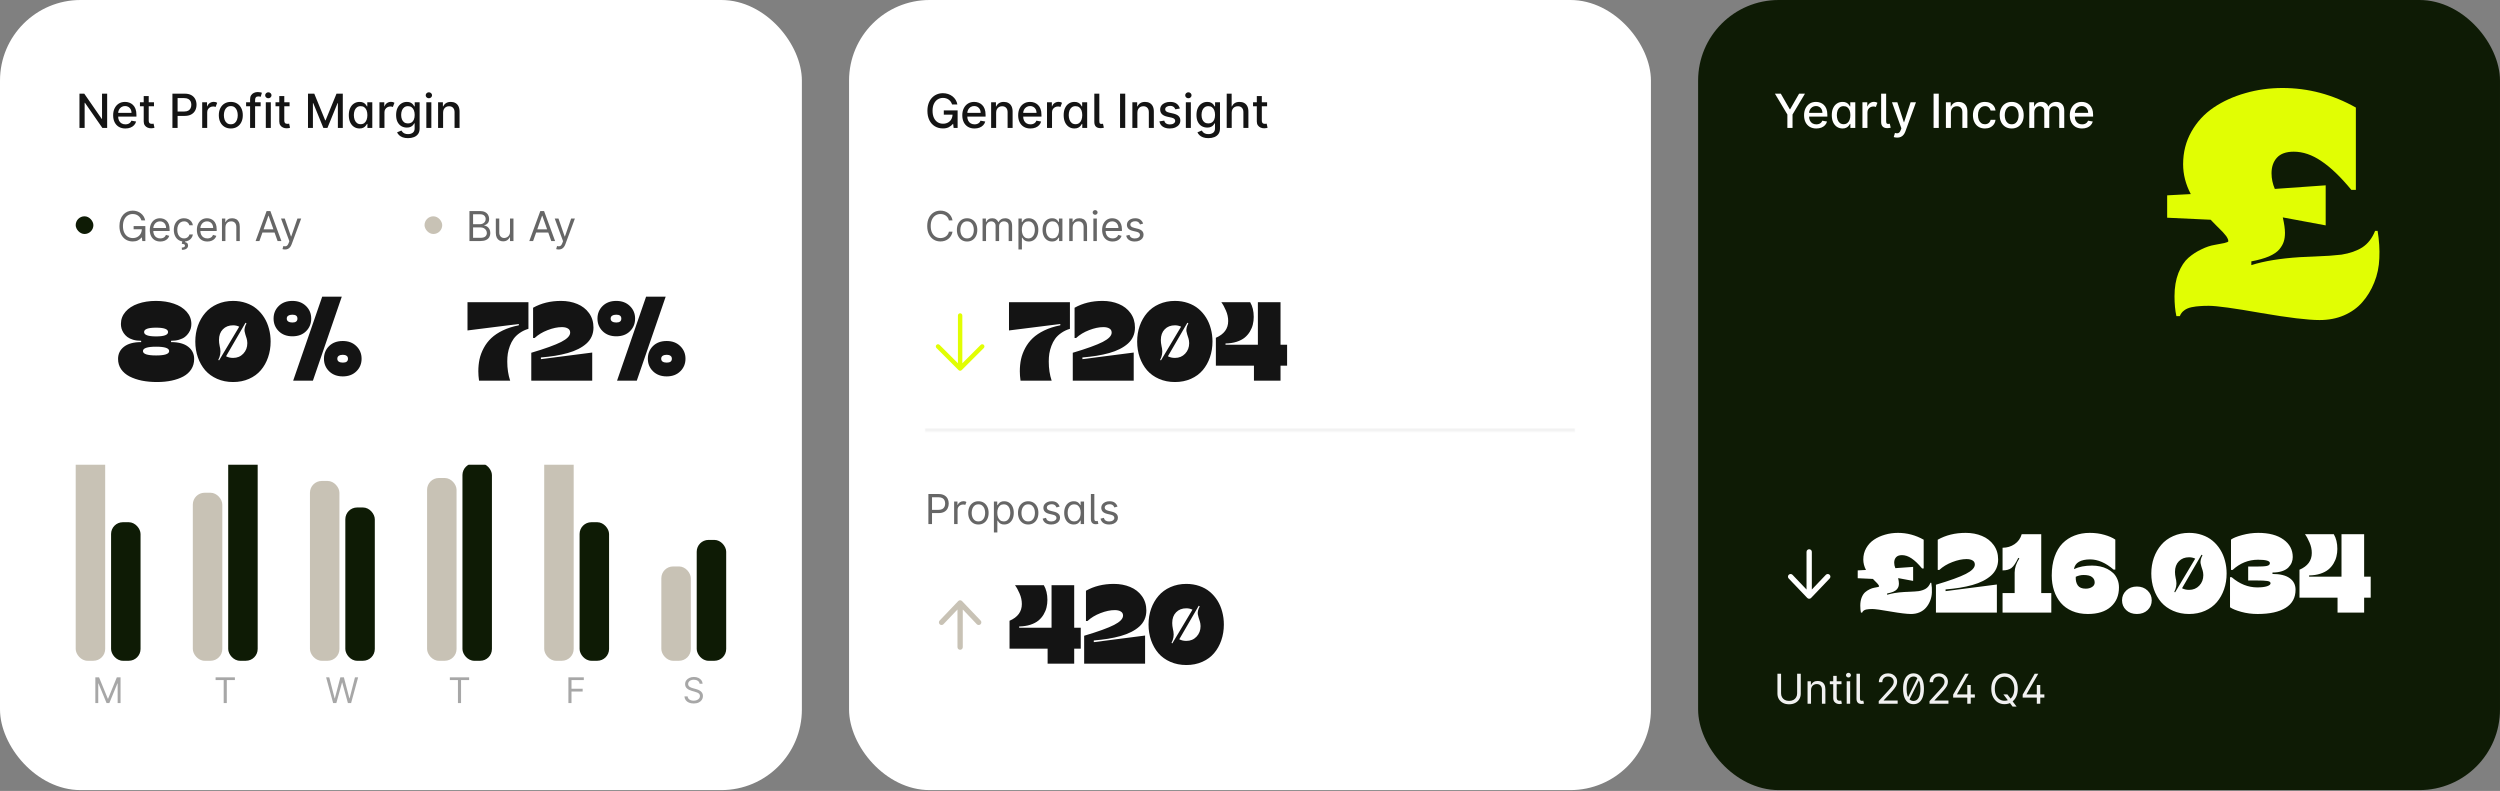
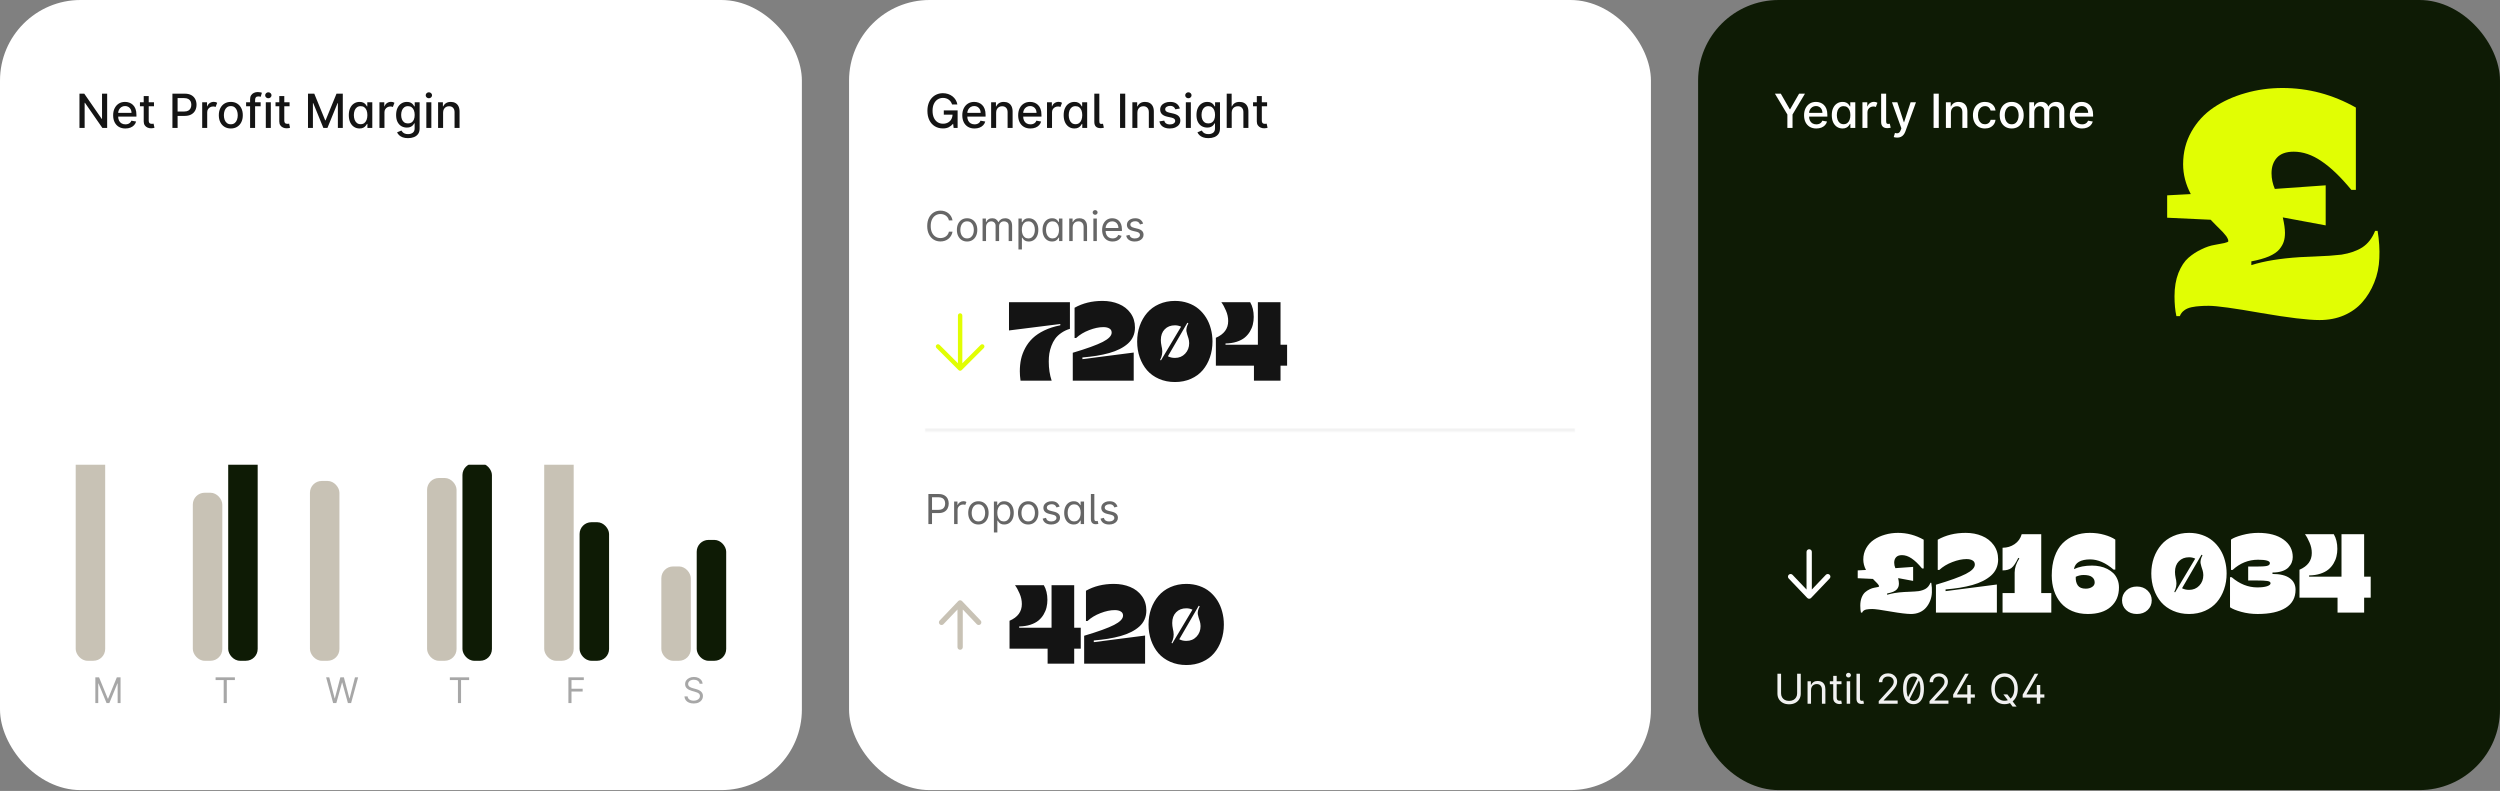
<svg xmlns="http://www.w3.org/2000/svg" width="1100" height="348" viewBox="0 0 1100 348" fill="none">
  <rect x="0" y="0" width="1100" height="348" fill="#808080" stroke="none" />
  <g clip-path="url(#clip0_870_3229)">
    <g clip-path="url(#clip1_870_3229)">
      <rect width="352.83" height="347.642" rx="35.462" fill="white" />
      <path d="M47.148 41.21V56.305H45.055L37.382 45.234H37.242V56.305H34.965V41.21H37.073L44.753 52.295H44.893V41.21H47.148ZM55.172 56.533C54.057 56.533 53.096 56.295 52.291 55.818C51.49 55.337 50.871 54.661 50.433 53.791C50.001 52.917 49.785 51.892 49.785 50.718C49.785 49.558 50.001 48.536 50.433 47.652C50.871 46.767 51.48 46.077 52.261 45.581C53.047 45.085 53.966 44.837 55.018 44.837C55.656 44.837 56.276 44.942 56.875 45.153C57.474 45.365 58.012 45.696 58.489 46.148C58.966 46.6 59.342 47.188 59.617 47.91C59.892 48.627 60.029 49.499 60.029 50.526V51.308H51.03V49.657H57.87C57.87 49.077 57.752 48.563 57.516 48.116C57.28 47.664 56.949 47.308 56.521 47.048C56.099 46.787 55.602 46.657 55.032 46.657C54.413 46.657 53.873 46.809 53.411 47.114C52.954 47.414 52.6 47.807 52.35 48.293C52.104 48.775 51.981 49.298 51.981 49.863V51.153C51.981 51.91 52.114 52.553 52.379 53.084C52.649 53.614 53.025 54.02 53.507 54.3C53.988 54.575 54.551 54.713 55.194 54.713C55.612 54.713 55.993 54.654 56.337 54.536C56.681 54.413 56.978 54.231 57.229 53.99C57.479 53.75 57.671 53.452 57.804 53.099L59.889 53.474C59.722 54.089 59.423 54.627 58.99 55.089C58.563 55.545 58.025 55.902 57.376 56.157C56.733 56.408 55.998 56.533 55.172 56.533ZM67.759 44.984V46.753H61.575V44.984H67.759ZM63.234 42.272H65.437V52.981C65.437 53.408 65.501 53.73 65.629 53.946C65.757 54.157 65.921 54.302 66.123 54.381C66.329 54.455 66.553 54.492 66.793 54.492C66.97 54.492 67.125 54.479 67.258 54.455C67.391 54.43 67.494 54.41 67.567 54.396L67.965 56.216C67.838 56.265 67.656 56.315 67.42 56.364C67.184 56.418 66.889 56.447 66.536 56.452C65.956 56.462 65.415 56.359 64.914 56.142C64.413 55.926 64.008 55.592 63.698 55.14C63.389 54.688 63.234 54.121 63.234 53.438V42.272ZM75.866 56.305V41.21H81.247C82.421 41.21 83.394 41.424 84.165 41.852C84.937 42.279 85.514 42.864 85.897 43.606C86.281 44.343 86.472 45.173 86.472 46.097C86.472 47.026 86.278 47.861 85.89 48.603C85.507 49.34 84.927 49.925 84.15 50.357C83.379 50.784 82.409 50.998 81.239 50.998H77.539V49.067H81.033C81.775 49.067 82.377 48.939 82.839 48.684C83.3 48.423 83.639 48.07 83.856 47.623C84.072 47.175 84.18 46.667 84.18 46.097C84.18 45.527 84.072 45.021 83.856 44.579C83.639 44.136 83.298 43.79 82.831 43.539C82.369 43.289 81.76 43.163 81.003 43.163H78.144V56.305H75.866ZM88.965 56.305V44.984H91.095V46.782H91.213C91.419 46.173 91.783 45.694 92.304 45.345C92.825 44.991 93.419 44.814 94.088 44.814C94.397 44.814 94.675 44.851 94.92 44.925C95.166 44.999 95.382 45.099 95.569 45.227L94.861 47.07C94.729 47.006 94.579 46.954 94.412 46.915C94.245 46.871 94.053 46.849 93.837 46.849C93.326 46.849 92.869 46.959 92.466 47.18C92.068 47.397 91.751 47.696 91.515 48.08C91.284 48.463 91.169 48.9 91.169 49.391V56.305H88.965ZM101.557 56.533C100.496 56.533 99.57 56.29 98.779 55.803C97.988 55.317 97.373 54.636 96.936 53.762C96.499 52.887 96.28 51.865 96.28 50.696C96.28 49.522 96.499 48.495 96.936 47.615C97.373 46.736 97.988 46.053 98.779 45.566C99.57 45.08 100.496 44.837 101.557 44.837C102.619 44.837 103.545 45.08 104.336 45.566C105.127 46.053 105.741 46.736 106.178 47.615C106.616 48.495 106.834 49.522 106.834 50.696C106.834 51.865 106.616 52.887 106.178 53.762C105.741 54.636 105.127 55.317 104.336 55.803C103.545 56.29 102.619 56.533 101.557 56.533ZM101.565 54.683C102.253 54.683 102.823 54.501 103.275 54.138C103.727 53.774 104.061 53.29 104.277 52.686C104.498 52.081 104.609 51.416 104.609 50.688C104.609 49.966 104.498 49.303 104.277 48.699C104.061 48.089 103.727 47.6 103.275 47.232C102.823 46.863 102.253 46.679 101.565 46.679C100.872 46.679 100.297 46.863 99.84 47.232C99.388 47.6 99.051 48.089 98.83 48.699C98.614 49.303 98.506 49.966 98.506 50.688C98.506 51.416 98.614 52.081 98.83 52.686C99.051 53.29 99.388 53.774 99.84 54.138C100.297 54.501 100.872 54.683 101.565 54.683ZM114.682 44.984V46.753H108.285V44.984H114.682ZM110.039 56.305V43.672C110.039 42.965 110.193 42.377 110.503 41.91C110.813 41.439 111.223 41.087 111.734 40.857C112.245 40.621 112.8 40.503 113.4 40.503C113.842 40.503 114.22 40.54 114.535 40.613C114.849 40.682 115.082 40.746 115.235 40.805L114.719 42.589C114.616 42.559 114.483 42.525 114.321 42.485C114.159 42.441 113.962 42.419 113.731 42.419C113.196 42.419 112.812 42.552 112.581 42.817C112.355 43.082 112.242 43.466 112.242 43.967V56.305H110.039ZM116.956 56.305V44.984H119.159V56.305H116.956ZM118.069 43.237C117.685 43.237 117.356 43.109 117.081 42.854C116.811 42.593 116.676 42.284 116.676 41.925C116.676 41.562 116.811 41.252 117.081 40.997C117.356 40.736 117.685 40.606 118.069 40.606C118.452 40.606 118.779 40.736 119.049 40.997C119.324 41.252 119.462 41.562 119.462 41.925C119.462 42.284 119.324 42.593 119.049 42.854C118.779 43.109 118.452 43.237 118.069 43.237ZM127.409 44.984V46.753H121.225V44.984H127.409ZM122.883 42.272H125.087V52.981C125.087 53.408 125.151 53.73 125.279 53.946C125.406 54.157 125.571 54.302 125.772 54.381C125.979 54.455 126.202 54.492 126.443 54.492C126.62 54.492 126.775 54.479 126.907 54.455C127.04 54.43 127.143 54.41 127.217 54.396L127.615 56.216C127.487 56.265 127.305 56.315 127.07 56.364C126.834 56.418 126.539 56.447 126.185 56.452C125.605 56.462 125.065 56.359 124.564 56.142C124.062 55.926 123.657 55.592 123.348 55.14C123.038 54.688 122.883 54.121 122.883 53.438V42.272ZM135.516 41.21H138.28L143.085 52.944H143.262L148.067 41.21H150.831V56.305H148.664V45.382H148.524L144.073 56.283H142.274L137.823 45.375H137.683V56.305H135.516V41.21ZM158.203 56.526C157.29 56.526 156.474 56.292 155.757 55.826C155.044 55.354 154.484 54.683 154.076 53.813C153.673 52.939 153.472 51.89 153.472 50.666C153.472 49.443 153.676 48.396 154.083 47.527C154.496 46.657 155.061 45.991 155.779 45.529C156.496 45.068 157.309 44.837 158.218 44.837C158.921 44.837 159.486 44.955 159.913 45.19C160.346 45.421 160.68 45.691 160.916 46.001C161.156 46.311 161.343 46.583 161.476 46.819H161.609V44.984H163.812V56.305H161.66V54.543H161.476C161.343 54.784 161.152 55.059 160.901 55.369C160.655 55.678 160.316 55.949 159.884 56.179C159.451 56.41 158.891 56.526 158.203 56.526ZM158.69 54.646C159.324 54.646 159.859 54.479 160.297 54.145C160.739 53.806 161.073 53.337 161.299 52.737C161.53 52.138 161.645 51.44 161.645 50.644C161.645 49.858 161.532 49.17 161.306 48.581C161.08 47.991 160.749 47.532 160.311 47.202C159.874 46.873 159.334 46.709 158.69 46.709C158.027 46.709 157.474 46.881 157.032 47.224C156.589 47.568 156.255 48.038 156.029 48.632C155.808 49.227 155.698 49.898 155.698 50.644C155.698 51.401 155.811 52.081 156.037 52.686C156.263 53.29 156.597 53.769 157.039 54.123C157.486 54.472 158.036 54.646 158.69 54.646ZM166.958 56.305V44.984H169.088V46.782H169.205C169.412 46.173 169.775 45.694 170.296 45.345C170.817 44.991 171.412 44.814 172.08 44.814C172.389 44.814 172.667 44.851 172.913 44.925C173.158 44.999 173.375 45.099 173.561 45.227L172.854 47.07C172.721 47.006 172.571 46.954 172.404 46.915C172.237 46.871 172.045 46.849 171.829 46.849C171.318 46.849 170.861 46.959 170.458 47.18C170.06 47.397 169.743 47.696 169.508 48.08C169.277 48.463 169.161 48.9 169.161 49.391V56.305H166.958ZM179.528 60.786C178.628 60.786 177.854 60.668 177.206 60.432C176.562 60.196 176.036 59.884 175.629 59.496C175.221 59.108 174.916 58.683 174.715 58.221L176.609 57.44C176.742 57.656 176.918 57.884 177.14 58.125C177.366 58.371 177.67 58.58 178.053 58.752C178.442 58.924 178.94 59.01 179.55 59.01C180.385 59.01 181.075 58.806 181.621 58.398C182.166 57.995 182.439 57.351 182.439 56.467V54.241H182.299C182.166 54.482 181.974 54.75 181.724 55.044C181.478 55.339 181.139 55.595 180.707 55.811C180.274 56.027 179.712 56.135 179.019 56.135C178.125 56.135 177.319 55.926 176.602 55.509C175.889 55.086 175.324 54.465 174.906 53.644C174.494 52.819 174.287 51.804 174.287 50.6C174.287 49.396 174.491 48.364 174.899 47.505C175.312 46.645 175.877 45.986 176.594 45.529C177.312 45.068 178.125 44.837 179.034 44.837C179.736 44.837 180.304 44.955 180.736 45.19C181.169 45.421 181.505 45.691 181.746 46.001C181.992 46.311 182.181 46.583 182.313 46.819H182.476V44.984H184.635V56.555C184.635 57.528 184.409 58.327 183.957 58.951C183.505 59.575 182.893 60.036 182.122 60.336C181.355 60.636 180.491 60.786 179.528 60.786ZM179.505 54.307C180.139 54.307 180.675 54.16 181.112 53.865C181.554 53.565 181.888 53.138 182.114 52.583C182.345 52.023 182.461 51.352 182.461 50.571C182.461 49.809 182.348 49.138 182.122 48.559C181.896 47.979 181.564 47.527 181.127 47.202C180.69 46.873 180.149 46.709 179.505 46.709C178.842 46.709 178.289 46.881 177.847 47.224C177.405 47.563 177.071 48.025 176.845 48.61C176.624 49.195 176.513 49.848 176.513 50.571C176.513 51.312 176.626 51.964 176.852 52.524C177.078 53.084 177.412 53.521 177.854 53.836C178.302 54.15 178.852 54.307 179.505 54.307ZM187.591 56.305V44.984H189.794V56.305H187.591ZM188.704 43.237C188.32 43.237 187.991 43.109 187.716 42.854C187.446 42.593 187.311 42.284 187.311 41.925C187.311 41.562 187.446 41.252 187.716 40.997C187.991 40.736 188.32 40.606 188.704 40.606C189.087 40.606 189.414 40.736 189.684 40.997C189.959 41.252 190.097 41.562 190.097 41.925C190.097 42.284 189.959 42.593 189.684 42.854C189.414 43.109 189.087 43.237 188.704 43.237ZM194.963 49.583V56.305H192.759V44.984H194.874V46.827H195.014C195.275 46.227 195.683 45.745 196.238 45.382C196.798 45.018 197.503 44.837 198.353 44.837C199.124 44.837 199.8 44.999 200.38 45.323C200.96 45.642 201.409 46.119 201.729 46.753C202.048 47.387 202.208 48.17 202.208 49.104V56.305H200.004V49.369C200.004 48.549 199.79 47.907 199.363 47.446C198.935 46.979 198.348 46.745 197.601 46.745C197.09 46.745 196.636 46.856 196.238 47.077C195.845 47.298 195.533 47.623 195.302 48.05C195.076 48.472 194.963 48.983 194.963 49.583Z" fill="#141414" />
      <g clip-path="url(#clip2_870_3229)">
        <g clip-path="url(#clip3_870_3229)">
          <rect x="33.307" y="95.172" width="7.786" height="7.785" rx="3.892" fill="#0E1B05" />
        </g>
        <path d="M58.434 106.243C57.264 106.243 56.237 105.968 55.351 105.418C54.47 104.867 53.782 104.085 53.287 103.07C52.797 102.056 52.552 100.852 52.552 99.459C52.552 98.414 52.696 97.475 52.984 96.641C53.272 95.802 53.676 95.088 54.197 94.499C54.721 93.91 55.338 93.459 56.047 93.145C56.761 92.831 57.539 92.674 58.382 92.674C59.079 92.674 59.732 92.78 60.343 92.99C60.953 93.197 61.501 93.491 61.987 93.874C62.477 94.252 62.883 94.706 63.206 95.235C63.533 95.759 63.756 96.342 63.877 96.982H62.226C62.092 96.548 61.907 96.159 61.671 95.815C61.435 95.467 61.151 95.17 60.82 94.925C60.489 94.68 60.119 94.493 59.711 94.364C59.302 94.235 58.859 94.171 58.382 94.171C57.6 94.171 56.884 94.373 56.235 94.777C55.585 95.181 55.067 95.776 54.68 96.563C54.293 97.35 54.1 98.315 54.1 99.459C54.1 100.602 54.291 101.568 54.674 102.354C55.056 103.141 55.575 103.737 56.228 104.141C56.882 104.545 57.617 104.747 58.434 104.747C59.22 104.747 59.91 104.575 60.504 104.231C61.101 103.883 61.568 103.406 61.903 102.799C62.239 102.189 62.406 101.492 62.406 100.71L62.613 100.878H58.795V99.459H63.954V106.062H62.613L62.419 104.45H62.355C61.852 105.026 61.291 105.469 60.672 105.779C60.052 106.088 59.306 106.243 58.434 106.243ZM70.529 106.269C69.574 106.269 68.751 106.058 68.059 105.637C67.371 105.211 66.84 104.618 66.466 103.857C66.096 103.092 65.911 102.202 65.911 101.187C65.911 100.172 66.096 99.278 66.466 98.504C66.84 97.726 67.36 97.12 68.027 96.686C68.697 96.247 69.48 96.028 70.374 96.028C70.89 96.028 71.399 96.114 71.902 96.286C72.405 96.458 72.863 96.737 73.276 97.124C73.689 97.507 74.018 98.014 74.263 98.646C74.508 99.278 74.63 100.056 74.63 100.981V101.626H66.995V100.31H73.083C73.083 99.751 72.971 99.252 72.747 98.814C72.528 98.375 72.214 98.029 71.806 97.775C71.401 97.522 70.924 97.395 70.374 97.395C69.768 97.395 69.243 97.546 68.8 97.847C68.362 98.143 68.024 98.53 67.788 99.007C67.552 99.484 67.433 99.996 67.433 100.542V101.419C67.433 102.167 67.562 102.801 67.82 103.322C68.082 103.838 68.446 104.231 68.91 104.502C69.374 104.768 69.914 104.902 70.529 104.902C70.929 104.902 71.29 104.846 71.612 104.734C71.939 104.618 72.221 104.446 72.457 104.218C72.694 103.986 72.876 103.698 73.005 103.354L74.476 103.767C74.321 104.265 74.061 104.704 73.695 105.082C73.33 105.456 72.878 105.749 72.341 105.959C71.803 106.166 71.2 106.269 70.529 106.269ZM80.97 106.269C80.041 106.269 79.241 106.05 78.571 105.611C77.9 105.173 77.384 104.568 77.023 103.799C76.662 103.029 76.481 102.15 76.481 101.161C76.481 100.155 76.666 99.267 77.036 98.498C77.41 97.724 77.93 97.12 78.597 96.686C79.267 96.247 80.05 96.028 80.944 96.028C81.64 96.028 82.268 96.157 82.827 96.415C83.386 96.673 83.844 97.034 84.201 97.498C84.558 97.963 84.779 98.504 84.865 99.123H83.343C83.227 98.672 82.969 98.272 82.569 97.924C82.174 97.571 81.64 97.395 80.97 97.395C80.376 97.395 79.856 97.55 79.409 97.859C78.966 98.165 78.62 98.597 78.371 99.156C78.126 99.71 78.003 100.362 78.003 101.11C78.003 101.875 78.124 102.541 78.364 103.109C78.609 103.676 78.953 104.117 79.396 104.431C79.843 104.745 80.368 104.902 80.97 104.902C81.365 104.902 81.724 104.833 82.047 104.695C82.369 104.558 82.642 104.36 82.866 104.102C83.089 103.844 83.248 103.534 83.343 103.173H84.865C84.779 103.758 84.566 104.285 84.226 104.753C83.891 105.218 83.446 105.587 82.891 105.863C82.341 106.133 81.701 106.269 80.97 106.269ZM80.247 106.011H81.511L81.408 106.527C81.744 106.578 82.051 106.718 82.33 106.946C82.61 107.178 82.75 107.546 82.75 108.049C82.75 108.603 82.52 109.055 82.06 109.403C81.604 109.756 80.931 109.932 80.041 109.932L79.989 108.926C80.389 108.926 80.72 108.861 80.983 108.732C81.249 108.608 81.382 108.397 81.382 108.1C81.382 107.804 81.273 107.602 81.053 107.494C80.834 107.387 80.48 107.314 79.989 107.275L80.247 106.011ZM91.243 106.269C90.288 106.269 89.465 106.058 88.773 105.637C88.085 105.211 87.554 104.618 87.18 103.857C86.81 103.092 86.626 102.202 86.626 101.187C86.626 100.172 86.81 99.278 87.18 98.504C87.554 97.726 88.074 97.12 88.741 96.686C89.411 96.247 90.194 96.028 91.088 96.028C91.604 96.028 92.114 96.114 92.617 96.286C93.12 96.458 93.578 96.737 93.99 97.124C94.403 97.507 94.732 98.014 94.977 98.646C95.222 99.278 95.344 100.056 95.344 100.981V101.626H87.709V100.31H93.797C93.797 99.751 93.685 99.252 93.461 98.814C93.242 98.375 92.928 98.029 92.52 97.775C92.116 97.522 91.638 97.395 91.088 97.395C90.482 97.395 89.957 97.546 89.515 97.847C89.076 98.143 88.739 98.53 88.502 99.007C88.266 99.484 88.147 99.996 88.147 100.542V101.419C88.147 102.167 88.276 102.801 88.534 103.322C88.797 103.838 89.16 104.231 89.624 104.502C90.089 104.768 90.628 104.902 91.243 104.902C91.643 104.902 92.004 104.846 92.326 104.734C92.653 104.618 92.935 104.446 93.171 104.218C93.408 103.986 93.59 103.698 93.719 103.354L95.19 103.767C95.035 104.265 94.775 104.704 94.409 105.082C94.044 105.456 93.593 105.749 93.055 105.959C92.518 106.166 91.914 106.269 91.243 106.269ZM99.182 100.104V106.062H97.66V96.157H99.13V97.705H99.259C99.491 97.202 99.844 96.797 100.317 96.492C100.79 96.183 101.4 96.028 102.148 96.028C102.819 96.028 103.406 96.165 103.909 96.441C104.412 96.712 104.803 97.124 105.082 97.679C105.362 98.229 105.502 98.926 105.502 99.768V106.062H103.98V99.871C103.98 99.093 103.778 98.487 103.374 98.053C102.969 97.614 102.415 97.395 101.71 97.395C101.224 97.395 100.79 97.5 100.407 97.711C100.029 97.922 99.73 98.229 99.511 98.633C99.291 99.037 99.182 99.528 99.182 100.104ZM114.138 106.062H112.462L117.311 92.855H118.962L123.812 106.062H122.135L118.188 94.944H118.085L114.138 106.062ZM114.758 100.903H121.516V102.322H114.758V100.903ZM125.402 109.777C125.144 109.777 124.914 109.756 124.712 109.713C124.51 109.674 124.37 109.635 124.292 109.597L124.679 108.255C125.049 108.35 125.376 108.384 125.66 108.358C125.943 108.333 126.195 108.206 126.414 107.978C126.638 107.754 126.842 107.391 127.027 106.888L127.311 106.114L123.648 96.157H125.298L128.033 104.05H128.136L130.87 96.157H132.521L128.317 107.507C128.127 108.019 127.893 108.442 127.614 108.778C127.334 109.117 127.01 109.369 126.64 109.532C126.274 109.695 125.862 109.777 125.402 109.777Z" fill="#666666" />
        <g clip-path="url(#clip4_870_3229)">
          <path d="M69.061 168.094C66.702 168.094 64.504 167.893 62.466 167.492C60.444 167.075 58.639 166.465 57.051 165.663C55.462 164.845 54.211 163.778 53.296 162.462C52.397 161.146 51.948 159.638 51.948 157.937C51.948 155.707 52.815 153.918 54.548 152.57C56.297 151.206 58.816 150.524 62.105 150.524V149.946C60.805 149.946 59.626 149.794 58.567 149.489C57.524 149.168 56.674 148.759 56.016 148.261C55.358 147.748 54.812 147.162 54.379 146.504C53.946 145.83 53.641 145.173 53.465 144.531C53.288 143.873 53.2 143.215 53.2 142.557C53.2 140.519 53.874 138.722 55.221 137.166C56.569 135.609 58.407 134.43 60.733 133.628C63.06 132.809 65.691 132.4 68.628 132.4C71.564 132.4 74.204 132.809 76.546 133.628C78.889 134.43 80.75 135.609 82.13 137.166C83.51 138.722 84.2 140.519 84.2 142.557C84.2 143.215 84.112 143.873 83.935 144.531C83.759 145.173 83.446 145.83 82.997 146.504C82.563 147.162 82.018 147.748 81.36 148.261C80.702 148.759 79.844 149.168 78.785 149.489C77.742 149.794 76.57 149.946 75.271 149.946V150.524C78.56 150.524 81.071 151.206 82.804 152.57C84.553 153.918 85.428 155.707 85.428 157.937C85.428 159.638 85.01 161.146 84.176 162.462C83.342 163.762 82.178 164.821 80.686 165.639C79.194 166.441 77.469 167.051 75.511 167.468C73.554 167.885 71.404 168.094 69.061 168.094ZM63.405 146.095C63.405 147.379 65.162 148.021 68.676 148.021C72.19 148.021 73.947 147.379 73.947 146.095C73.947 144.812 72.19 144.17 68.676 144.17C65.162 144.17 63.405 144.812 63.405 146.095ZM68.676 156.397C72.511 156.397 74.428 155.755 74.428 154.471C74.428 153.187 72.511 152.546 68.676 152.546C64.825 152.546 62.899 153.187 62.899 154.471C62.899 155.755 64.825 156.397 68.676 156.397ZM109.568 166.698C107.466 167.629 105.132 168.094 102.564 168.094C99.997 168.094 97.654 167.629 95.536 166.698C93.418 165.767 91.661 164.5 90.265 162.895C88.885 161.274 87.818 159.389 87.064 157.239C86.31 155.073 85.933 152.754 85.933 150.283C85.933 147.828 86.31 145.518 87.064 143.351C87.834 141.185 88.918 139.292 90.314 137.671C91.71 136.035 93.458 134.751 95.56 133.82C97.678 132.874 100.013 132.4 102.564 132.4C104.602 132.4 106.504 132.705 108.269 133.315C110.05 133.925 111.59 134.775 112.89 135.866C114.206 136.957 115.329 138.249 116.259 139.741C117.19 141.233 117.888 142.878 118.353 144.675C118.835 146.456 119.075 148.326 119.075 150.283C119.075 152.754 118.698 155.073 117.944 157.239C117.206 159.389 116.147 161.274 114.767 162.895C113.403 164.5 111.67 165.767 109.568 166.698ZM102.564 157.48C104.378 157.48 105.87 156.862 107.041 155.626C108.229 154.375 108.822 152.826 108.822 150.981C108.822 150.612 108.79 150.235 108.726 149.85C108.662 149.449 108.59 149.128 108.509 148.887C108.445 148.646 108.341 148.326 108.196 147.924C108.068 147.523 107.98 147.242 107.932 147.082C107.771 146.553 107.659 146.079 107.595 145.662C107.547 145.245 107.587 144.739 107.715 144.146C107.843 143.552 108.092 142.934 108.461 142.292L108.028 142.004L99.46 156.758C100.358 157.239 101.393 157.48 102.564 157.48ZM96.042 158.37L96.403 158.563L105.26 143.736C104.426 143.335 103.527 143.135 102.564 143.135C100.703 143.135 99.203 143.72 98.064 144.892C96.924 146.047 96.355 147.62 96.355 149.609C96.355 150.042 96.379 150.468 96.427 150.885C96.475 151.286 96.555 151.767 96.668 152.329C96.796 152.891 96.868 153.244 96.884 153.388C97.173 155.057 96.892 156.717 96.042 158.37ZM137.68 167.492H128.992L141.772 130.523H150.389L137.68 167.492ZM128.655 147.973C126.184 147.973 124.186 147.226 122.662 145.734C121.137 144.226 120.375 142.373 120.375 140.174C120.375 137.976 121.129 136.131 122.638 134.639C124.162 133.146 126.168 132.4 128.655 132.4C131.11 132.4 133.099 133.146 134.624 134.639C136.164 136.131 136.934 137.976 136.934 140.174C136.934 142.389 136.18 144.242 134.672 145.734C133.18 147.226 131.174 147.973 128.655 147.973ZM128.655 141.907C130.131 141.907 130.869 141.33 130.869 140.174C130.869 139.035 130.131 138.465 128.655 138.465C127.917 138.465 127.315 138.61 126.85 138.899C126.4 139.171 126.176 139.597 126.176 140.174C126.176 140.752 126.4 141.185 126.85 141.474C127.315 141.763 127.917 141.907 128.655 141.907ZM150.822 165.615C148.367 165.615 146.369 164.869 144.829 163.376C143.304 161.884 142.542 160.039 142.542 157.841C142.542 155.626 143.288 153.773 144.781 152.281C146.289 150.789 148.303 150.042 150.822 150.042C153.293 150.042 155.291 150.797 156.815 152.305C158.339 153.797 159.101 155.642 159.101 157.841C159.101 160.039 158.339 161.884 156.815 163.376C155.307 164.869 153.309 165.615 150.822 165.615ZM150.87 159.55C152.362 159.55 153.108 158.98 153.108 157.841C153.108 157.247 152.9 156.814 152.483 156.541C152.081 156.252 151.544 156.108 150.87 156.108C150.132 156.108 149.538 156.252 149.089 156.541C148.64 156.83 148.415 157.263 148.415 157.841C148.415 158.418 148.64 158.852 149.089 159.14C149.538 159.413 150.132 159.55 150.87 159.55Z" fill="#141414" />
        </g>
      </g>
      <g clip-path="url(#clip5_870_3229)">
        <g clip-path="url(#clip6_870_3229)">
          <rect x="186.793" y="95.172" width="7.786" height="7.785" rx="3.892" fill="#C8C2B5" />
        </g>
        <path d="M206.554 106.062V92.855H211.172C212.092 92.855 212.851 93.014 213.448 93.332C214.046 93.646 214.491 94.07 214.783 94.603C215.076 95.131 215.222 95.718 215.222 96.363C215.222 96.931 215.121 97.399 214.919 97.769C214.721 98.139 214.459 98.431 214.132 98.646C213.81 98.861 213.459 99.02 213.081 99.123V99.252C213.485 99.278 213.891 99.42 214.3 99.678C214.708 99.936 215.05 100.306 215.325 100.787C215.6 101.269 215.738 101.858 215.738 102.554C215.738 103.216 215.587 103.812 215.286 104.341C214.985 104.869 214.51 105.289 213.861 105.598C213.212 105.908 212.367 106.062 211.327 106.062H206.554ZM208.154 104.644H211.327C212.371 104.644 213.113 104.442 213.552 104.038C213.994 103.629 214.216 103.135 214.216 102.554C214.216 102.107 214.102 101.694 213.874 101.316C213.646 100.933 213.322 100.628 212.9 100.4C212.479 100.168 211.98 100.052 211.404 100.052H208.154V104.644ZM208.154 98.659H211.12C211.602 98.659 212.036 98.564 212.423 98.375C212.814 98.186 213.124 97.92 213.352 97.576C213.584 97.232 213.7 96.828 213.7 96.363C213.7 95.783 213.498 95.29 213.094 94.886C212.69 94.478 212.049 94.274 211.172 94.274H208.154V98.659ZM224.402 102.013V96.157H225.924V106.062H224.402V104.386H224.299C224.067 104.889 223.706 105.317 223.215 105.669C222.725 106.017 222.106 106.191 221.358 106.191C220.739 106.191 220.189 106.056 219.707 105.785C219.226 105.51 218.847 105.097 218.572 104.547C218.297 103.992 218.159 103.294 218.159 102.451V96.157H219.681V102.348C219.681 103.07 219.883 103.646 220.288 104.076C220.696 104.506 221.216 104.721 221.848 104.721C222.227 104.721 222.611 104.624 223.003 104.431C223.398 104.237 223.729 103.941 223.996 103.541C224.267 103.141 224.402 102.632 224.402 102.013ZM234.567 106.062H232.891L237.74 92.855H239.391L244.241 106.062H242.564L238.617 94.944H238.514L234.567 106.062ZM235.186 100.903H241.945V102.322H235.186V100.903ZM245.83 109.777C245.572 109.777 245.342 109.756 245.14 109.713C244.938 109.674 244.799 109.635 244.721 109.597L245.108 108.255C245.478 108.35 245.805 108.384 246.088 108.358C246.372 108.333 246.624 108.206 246.843 107.978C247.066 107.754 247.271 107.391 247.456 106.888L247.739 106.114L244.076 96.157H245.727L248.462 104.05H248.565L251.299 96.157H252.95L248.745 107.507C248.556 108.019 248.322 108.442 248.042 108.778C247.763 109.117 247.438 109.369 247.069 109.532C246.703 109.695 246.29 109.777 245.83 109.777Z" fill="#666666" />
        <path d="M224.473 167.492H210.778C210.569 166 210.465 164.636 210.465 163.401C210.465 161.507 210.641 159.726 210.994 158.057C211.363 156.389 211.981 154.744 212.848 153.123C213.714 151.503 214.813 150.059 216.145 148.791C217.477 147.523 219.17 146.392 221.223 145.397C223.293 144.402 225.644 143.648 228.276 143.135V142.557L205.699 145.397V132.978H232.512V144.675C231.084 145.108 229.808 145.718 228.685 146.504C227.578 147.275 226.687 148.125 226.013 149.056C225.339 149.986 224.786 151.037 224.352 152.209C223.919 153.364 223.614 154.495 223.438 155.602C223.277 156.693 223.197 157.849 223.197 159.068C223.197 162.165 223.622 164.973 224.473 167.492ZM260.576 167.492H233.763V155.217C239.909 153.388 244.297 151.799 246.929 150.452C249.56 149.104 250.876 147.732 250.876 146.336C250.876 145.518 250.539 144.916 249.865 144.531C249.207 144.13 248.325 143.929 247.218 143.929C245.324 143.929 243.238 144.37 240.96 145.253C238.697 146.119 236.788 147.275 235.231 148.719H234.557V135.409C238.12 133.403 242.211 132.4 246.832 132.4C249.48 132.4 251.871 132.849 254.005 133.748C256.155 134.631 257.88 135.97 259.18 137.767C260.479 139.565 261.129 141.683 261.129 144.122C261.129 145.55 260.864 146.857 260.335 148.045C259.805 149.232 259.035 150.275 258.024 151.174C257.013 152.072 255.826 152.867 254.462 153.556C253.114 154.246 251.558 154.84 249.793 155.338C248.028 155.819 246.183 156.22 244.257 156.541C242.348 156.846 240.262 157.095 237.999 157.287V158.033L260.576 155.121V167.492ZM280.192 167.492H271.503L284.283 130.523H292.9L280.192 167.492ZM271.166 147.973C268.695 147.973 266.697 147.226 265.173 145.734C263.648 144.226 262.886 142.373 262.886 140.174C262.886 137.976 263.64 136.131 265.149 134.639C266.673 133.146 268.679 132.4 271.166 132.4C273.621 132.4 275.61 133.146 277.135 134.639C278.675 136.131 279.445 137.976 279.445 140.174C279.445 142.389 278.691 144.242 277.183 145.734C275.691 147.226 273.685 147.973 271.166 147.973ZM271.166 141.907C272.642 141.907 273.38 141.33 273.38 140.174C273.38 139.035 272.642 138.465 271.166 138.465C270.428 138.465 269.826 138.61 269.361 138.899C268.911 139.171 268.687 139.597 268.687 140.174C268.687 140.752 268.911 141.185 269.361 141.474C269.826 141.763 270.428 141.907 271.166 141.907ZM293.333 165.615C290.878 165.615 288.88 164.869 287.34 163.376C285.816 161.884 285.053 160.039 285.053 157.841C285.053 155.626 285.799 153.773 287.292 152.281C288.8 150.789 290.814 150.042 293.333 150.042C295.804 150.042 297.802 150.797 299.326 152.305C300.85 153.797 301.613 155.642 301.613 157.841C301.613 160.039 300.85 161.884 299.326 163.376C297.818 164.869 295.82 165.615 293.333 165.615ZM293.381 159.55C294.873 159.55 295.619 158.98 295.619 157.841C295.619 157.247 295.411 156.814 294.994 156.541C294.593 156.252 294.055 156.108 293.381 156.108C292.643 156.108 292.049 156.252 291.6 156.541C291.151 156.83 290.926 157.263 290.926 157.841C290.926 158.418 291.151 158.852 291.6 159.14C292.049 159.413 292.643 159.55 293.381 159.55Z" fill="#141414" />
      </g>
      <g clip-path="url(#clip7_870_3229)">
        <rect x="33.307" y="197.344" width="12.972" height="93.396" rx="5.189" fill="#C8C2B5" />
-         <rect x="48.873" y="229.773" width="12.972" height="60.967" rx="5.189" fill="#0E1B05" />
        <path d="M41.947 298.015H43.583L47.431 307.412H47.563L51.41 298.015H53.047V309.336H51.764V300.735H51.654L48.116 309.336H46.878L43.34 300.735H43.23V309.336H41.947V298.015Z" fill="#A7A7A7" />
        <rect x="84.842" y="216.805" width="12.972" height="73.939" rx="5.189" fill="#C8C2B5" />
        <rect x="100.408" y="197.344" width="12.972" height="93.396" rx="5.189" fill="#0E1B05" />
        <path d="M94.863 299.231V298.015H103.354V299.231H99.794V309.336H98.423V299.231H94.863Z" fill="#A7A7A7" />
        <rect x="136.379" y="211.617" width="12.972" height="79.127" rx="5.189" fill="#C8C2B5" />
-         <rect x="151.945" y="223.289" width="12.972" height="67.453" rx="5.189" fill="#0E1B05" />
        <path d="M146.576 309.336L143.48 298.015H144.873L147.239 307.235H147.349L149.76 298.015H151.307L153.717 307.235H153.828L156.194 298.015H157.587L154.491 309.336H153.076L150.578 300.315H150.489L147.991 309.336H146.576Z" fill="#A7A7A7" />
        <rect x="187.914" y="210.32" width="12.972" height="80.424" rx="5.189" fill="#C8C2B5" />
        <rect x="203.48" y="203.836" width="12.972" height="86.91" rx="5.189" fill="#0E1B05" />
        <path d="M197.935 299.231V298.015H206.426V299.231H202.866V309.336H201.495V299.231H197.935Z" fill="#A7A7A7" />
        <rect x="239.451" y="197.344" width="12.972" height="93.396" rx="5.189" fill="#C8C2B5" />
        <rect x="255.018" y="229.773" width="12.972" height="60.967" rx="5.189" fill="#0E1B05" />
        <path d="M250.092 309.336V298.015H256.88V299.231H251.462V303.056H256.371V304.273H251.462V309.336H250.092Z" fill="#A7A7A7" />
        <rect x="290.986" y="249.234" width="12.972" height="41.509" rx="5.189" fill="#C8C2B5" />
        <rect x="306.553" y="237.562" width="12.972" height="53.184" rx="5.189" fill="#0E1B05" />
        <path d="M307.818 300.845C307.751 300.285 307.482 299.85 307.011 299.541C306.539 299.231 305.96 299.077 305.275 299.077C304.774 299.077 304.335 299.158 303.959 299.32C303.587 299.482 303.296 299.705 303.086 299.989C302.88 300.272 302.776 300.595 302.776 300.956C302.776 301.258 302.848 301.518 302.992 301.735C303.139 301.949 303.327 302.128 303.556 302.272C303.784 302.412 304.024 302.528 304.275 302.62C304.525 302.708 304.755 302.78 304.965 302.835L306.115 303.145C306.41 303.222 306.738 303.329 307.099 303.466C307.464 303.602 307.812 303.788 308.144 304.024C308.479 304.256 308.756 304.554 308.973 304.919C309.19 305.284 309.299 305.732 309.299 306.263C309.299 306.874 309.139 307.427 308.818 307.921C308.501 308.415 308.037 308.807 307.425 309.098C306.817 309.389 306.078 309.535 305.209 309.535C304.398 309.535 303.696 309.404 303.103 309.142C302.513 308.881 302.049 308.516 301.71 308.048C301.374 307.58 301.185 307.036 301.14 306.417H302.555C302.592 306.845 302.736 307.199 302.987 307.479C303.241 307.755 303.561 307.961 303.948 308.098C304.339 308.23 304.759 308.297 305.209 308.297C305.732 308.297 306.202 308.212 306.618 308.042C307.035 307.869 307.364 307.63 307.608 307.324C307.851 307.014 307.973 306.653 307.973 306.24C307.973 305.865 307.868 305.559 307.657 305.323C307.447 305.087 307.171 304.895 306.828 304.748C306.486 304.601 306.115 304.472 305.717 304.361L304.324 303.963C303.44 303.709 302.74 303.346 302.224 302.874C301.708 302.402 301.45 301.785 301.45 301.022C301.45 300.388 301.621 299.836 301.964 299.364C302.31 298.889 302.775 298.52 303.357 298.258C303.943 297.993 304.597 297.86 305.319 297.86C306.049 297.86 306.697 297.991 307.265 298.253C307.833 298.511 308.282 298.865 308.614 299.314C308.949 299.764 309.126 300.274 309.144 300.845H307.818Z" fill="#A7A7A7" />
      </g>
    </g>
    <g clip-path="url(#clip8_870_3229)">
      <rect x="373.584" width="352.83" height="347.642" rx="35.462" fill="white" />
      <path d="M414.924 56.511C413.563 56.511 412.367 56.197 411.335 55.568C410.303 54.939 409.5 54.047 408.925 52.892C408.35 51.733 408.063 50.357 408.063 48.765C408.063 47.561 408.232 46.48 408.571 45.522C408.915 44.564 409.394 43.751 410.008 43.082C410.622 42.409 411.345 41.896 412.175 41.542C413.006 41.183 413.907 41.004 414.88 41.004C415.696 41.004 416.46 41.124 417.172 41.365C417.89 41.606 418.531 41.947 419.096 42.39C419.661 42.827 420.128 43.35 420.496 43.959C420.87 44.569 421.12 45.242 421.248 45.979H418.912C418.779 45.532 418.59 45.131 418.344 44.778C418.098 44.419 417.801 44.114 417.452 43.864C417.108 43.608 416.723 43.414 416.295 43.281C415.868 43.149 415.403 43.082 414.902 43.082C414.047 43.082 413.273 43.301 412.58 43.738C411.888 44.176 411.337 44.817 410.93 45.662C410.527 46.502 410.325 47.532 410.325 48.75C410.325 49.974 410.524 51.008 410.922 51.853C411.32 52.698 411.866 53.339 412.558 53.777C413.251 54.214 414.04 54.433 414.924 54.433C415.769 54.433 416.506 54.256 417.135 53.902C417.764 53.548 418.251 53.059 418.595 52.435C418.943 51.811 419.118 51.096 419.118 50.291L419.479 50.46H415.271V48.581H421.351V56.305H419.597L419.391 54.499H419.317C418.762 55.143 418.133 55.639 417.43 55.988C416.732 56.337 415.897 56.511 414.924 56.511ZM428.797 56.533C427.682 56.533 426.721 56.295 425.915 55.818C425.114 55.337 424.495 54.661 424.058 53.791C423.625 52.917 423.409 51.892 423.409 50.718C423.409 49.558 423.625 48.536 424.058 47.652C424.495 46.767 425.104 46.077 425.886 45.581C426.672 45.085 427.591 44.837 428.642 44.837C429.281 44.837 429.9 44.942 430.499 45.153C431.099 45.365 431.637 45.696 432.114 46.148C432.59 46.6 432.966 47.188 433.241 47.91C433.516 48.627 433.654 49.499 433.654 50.526V51.308H424.655V49.657H431.494C431.494 49.077 431.377 48.563 431.141 48.116C430.905 47.664 430.573 47.308 430.146 47.048C429.723 46.787 429.227 46.657 428.657 46.657C428.038 46.657 427.497 46.809 427.035 47.114C426.578 47.414 426.225 47.807 425.974 48.293C425.728 48.775 425.606 49.298 425.606 49.863V51.153C425.606 51.91 425.738 52.553 426.004 53.084C426.274 53.614 426.65 54.02 427.131 54.3C427.613 54.575 428.175 54.713 428.819 54.713C429.237 54.713 429.618 54.654 429.961 54.536C430.305 54.413 430.603 54.231 430.853 53.99C431.104 53.75 431.295 53.452 431.428 53.099L433.514 53.474C433.347 54.089 433.047 54.627 432.615 55.089C432.187 55.545 431.649 55.902 431.001 56.157C430.357 56.408 429.622 56.533 428.797 56.533ZM438.303 49.583V56.305H436.099V44.984H438.214V46.827H438.354C438.615 46.227 439.023 45.745 439.578 45.382C440.138 45.018 440.843 44.837 441.693 44.837C442.465 44.837 443.14 44.999 443.72 45.323C444.3 45.642 444.749 46.119 445.069 46.753C445.388 47.387 445.548 48.17 445.548 49.104V56.305H443.344V49.369C443.344 48.549 443.13 47.907 442.703 47.446C442.275 46.979 441.688 46.745 440.941 46.745C440.43 46.745 439.976 46.856 439.578 47.077C439.185 47.298 438.873 47.623 438.642 48.05C438.416 48.472 438.303 48.983 438.303 49.583ZM453.382 56.533C452.267 56.533 451.306 56.295 450.501 55.818C449.7 55.337 449.081 54.661 448.643 53.791C448.211 52.917 447.995 51.892 447.995 50.718C447.995 49.558 448.211 48.536 448.643 47.652C449.081 46.767 449.69 46.077 450.471 45.581C451.257 45.085 452.176 44.837 453.228 44.837C453.866 44.837 454.485 44.942 455.085 45.153C455.684 45.365 456.222 45.696 456.699 46.148C457.176 46.6 457.551 47.188 457.827 47.91C458.102 48.627 458.239 49.499 458.239 50.526V51.308H449.24V49.657H456.08C456.08 49.077 455.962 48.563 455.726 48.116C455.49 47.664 455.159 47.308 454.731 47.048C454.309 46.787 453.812 46.657 453.242 46.657C452.623 46.657 452.083 46.809 451.621 47.114C451.164 47.414 450.81 47.807 450.56 48.293C450.314 48.775 450.191 49.298 450.191 49.863V51.153C450.191 51.91 450.324 52.553 450.589 53.084C450.859 53.614 451.235 54.02 451.717 54.3C452.198 54.575 452.761 54.713 453.404 54.713C453.822 54.713 454.203 54.654 454.547 54.536C454.891 54.413 455.188 54.231 455.439 53.99C455.689 53.75 455.881 53.452 456.014 53.099L458.099 53.474C457.932 54.089 457.633 54.627 457.2 55.089C456.773 55.545 456.235 55.902 455.586 56.157C454.942 56.408 454.208 56.533 453.382 56.533ZM460.684 56.305V44.984H462.814V46.782H462.932C463.139 46.173 463.502 45.694 464.023 45.345C464.544 44.991 465.139 44.814 465.807 44.814C466.116 44.814 466.394 44.851 466.64 44.925C466.885 44.999 467.102 45.099 467.288 45.227L466.581 47.07C466.448 47.006 466.298 46.954 466.131 46.915C465.964 46.871 465.772 46.849 465.556 46.849C465.045 46.849 464.588 46.959 464.185 47.18C463.787 47.397 463.47 47.696 463.235 48.08C463.004 48.463 462.888 48.9 462.888 49.391V56.305H460.684ZM472.746 56.526C471.832 56.526 471.016 56.292 470.299 55.826C469.587 55.354 469.026 54.683 468.619 53.813C468.216 52.939 468.014 51.89 468.014 50.666C468.014 49.443 468.218 48.396 468.626 47.527C469.039 46.657 469.604 45.991 470.321 45.529C471.038 45.068 471.852 44.837 472.761 44.837C473.463 44.837 474.028 44.955 474.456 45.19C474.888 45.421 475.222 45.691 475.458 46.001C475.699 46.311 475.886 46.583 476.018 46.819H476.151V44.984H478.355V56.305H476.203V54.543H476.018C475.886 54.784 475.694 55.059 475.443 55.369C475.198 55.678 474.859 55.949 474.426 56.179C473.994 56.41 473.434 56.526 472.746 56.526ZM473.232 54.646C473.866 54.646 474.402 54.479 474.839 54.145C475.281 53.806 475.615 53.337 475.841 52.737C476.072 52.138 476.188 51.44 476.188 50.644C476.188 49.858 476.075 49.17 475.849 48.581C475.623 47.991 475.291 47.532 474.854 47.202C474.417 46.873 473.876 46.709 473.232 46.709C472.569 46.709 472.016 46.881 471.574 47.224C471.132 47.568 470.798 48.038 470.572 48.632C470.351 49.227 470.24 49.898 470.24 50.644C470.24 51.401 470.353 52.081 470.579 52.686C470.805 53.29 471.139 53.769 471.581 54.123C472.029 54.472 472.579 54.646 473.232 54.646ZM481.5 41.21H483.704V53.209C483.704 53.696 483.765 54.04 483.888 54.241C484.016 54.443 484.256 54.538 484.61 54.528C484.802 54.523 484.944 54.511 485.038 54.492C485.136 54.472 485.224 54.45 485.303 54.425L485.701 56.187C485.549 56.231 485.355 56.273 485.119 56.312C484.888 56.356 484.625 56.381 484.33 56.386C483.377 56.401 482.667 56.175 482.2 55.708C481.733 55.241 481.5 54.56 481.5 53.666V41.21ZM495.102 41.21V56.305H492.824V41.21H495.102ZM500.445 49.583V56.305H498.242V44.984H500.357V46.827H500.497C500.757 46.227 501.165 45.745 501.72 45.382C502.281 45.018 502.986 44.837 503.836 44.837C504.607 44.837 505.283 44.999 505.862 45.323C506.442 45.642 506.892 46.119 507.211 46.753C507.531 47.387 507.69 48.17 507.69 49.104V56.305H505.487V49.369C505.487 48.549 505.273 47.907 504.845 47.446C504.418 46.979 503.831 46.745 503.084 46.745C502.573 46.745 502.118 46.856 501.72 47.077C501.327 47.298 501.015 47.623 500.784 48.05C500.558 48.472 500.445 48.983 500.445 49.583ZM519.129 47.748L517.132 48.102C517.048 47.846 516.915 47.603 516.734 47.372C516.557 47.141 516.316 46.952 516.011 46.804C515.707 46.657 515.326 46.583 514.869 46.583C514.245 46.583 513.724 46.723 513.306 47.003C512.889 47.279 512.68 47.635 512.68 48.072C512.68 48.45 512.82 48.755 513.1 48.986C513.38 49.217 513.832 49.406 514.456 49.553L516.255 49.966C517.296 50.207 518.073 50.578 518.584 51.079C519.095 51.58 519.35 52.231 519.35 53.032C519.35 53.71 519.154 54.315 518.76 54.845C518.372 55.371 517.829 55.784 517.132 56.084C516.439 56.383 515.635 56.533 514.722 56.533C513.454 56.533 512.42 56.263 511.619 55.722C510.818 55.177 510.326 54.403 510.145 53.401L512.275 53.077C512.407 53.632 512.68 54.052 513.093 54.337C513.505 54.617 514.043 54.757 514.707 54.757C515.429 54.757 516.006 54.607 516.439 54.307C516.871 54.003 517.087 53.632 517.087 53.194C517.087 52.841 516.955 52.543 516.689 52.303C516.429 52.062 516.029 51.88 515.488 51.757L513.572 51.337C512.515 51.096 511.734 50.713 511.228 50.187C510.727 49.662 510.476 48.996 510.476 48.19C510.476 47.522 510.663 46.937 511.036 46.436C511.41 45.935 511.926 45.544 512.584 45.264C513.243 44.979 513.997 44.837 514.847 44.837C516.07 44.837 517.033 45.102 517.736 45.633C518.439 46.158 518.903 46.863 519.129 47.748ZM521.773 56.305V44.984H523.977V56.305H521.773ZM522.886 43.237C522.503 43.237 522.174 43.109 521.898 42.854C521.628 42.593 521.493 42.284 521.493 41.925C521.493 41.562 521.628 41.252 521.898 40.997C522.174 40.736 522.503 40.606 522.886 40.606C523.269 40.606 523.596 40.736 523.866 40.997C524.141 41.252 524.279 41.562 524.279 41.925C524.279 42.284 524.141 42.593 523.866 42.854C523.596 43.109 523.269 43.237 522.886 43.237ZM531.688 60.786C530.789 60.786 530.015 60.668 529.366 60.432C528.723 60.196 528.197 59.884 527.789 59.496C527.381 59.108 527.077 58.683 526.875 58.221L528.769 57.44C528.902 57.656 529.079 57.884 529.3 58.125C529.526 58.371 529.831 58.58 530.214 58.752C530.602 58.924 531.101 59.01 531.71 59.01C532.545 59.01 533.236 58.806 533.781 58.398C534.327 57.995 534.599 57.351 534.599 56.467V54.241H534.459C534.327 54.482 534.135 54.75 533.884 55.044C533.639 55.339 533.3 55.595 532.867 55.811C532.435 56.027 531.872 56.135 531.179 56.135C530.285 56.135 529.479 55.926 528.762 55.509C528.049 55.086 527.484 54.465 527.067 53.644C526.654 52.819 526.448 51.804 526.448 50.6C526.448 49.396 526.652 48.364 527.059 47.505C527.472 46.645 528.037 45.986 528.755 45.529C529.472 45.068 530.285 44.837 531.194 44.837C531.897 44.837 532.464 44.955 532.897 45.19C533.329 45.421 533.666 45.691 533.906 46.001C534.152 46.311 534.341 46.583 534.474 46.819H534.636V44.984H536.796V56.555C536.796 57.528 536.57 58.327 536.117 58.951C535.665 59.575 535.054 60.036 534.282 60.336C533.516 60.636 532.651 60.786 531.688 60.786ZM531.666 54.307C532.3 54.307 532.835 54.16 533.273 53.865C533.715 53.565 534.049 53.138 534.275 52.583C534.506 52.023 534.621 51.352 534.621 50.571C534.621 49.809 534.508 49.138 534.282 48.559C534.056 47.979 533.725 47.527 533.287 47.202C532.85 46.873 532.31 46.709 531.666 46.709C531.003 46.709 530.45 46.881 530.008 47.224C529.565 47.563 529.231 48.025 529.005 48.61C528.784 49.195 528.673 49.848 528.673 50.571C528.673 51.312 528.787 51.964 529.013 52.524C529.239 53.084 529.573 53.521 530.015 53.836C530.462 54.15 531.012 54.307 531.666 54.307ZM541.955 49.583V56.305H539.751V41.21H541.925V46.827H542.065C542.331 46.217 542.736 45.733 543.281 45.375C543.827 45.016 544.539 44.837 545.419 44.837C546.195 44.837 546.873 44.996 547.453 45.316C548.038 45.635 548.49 46.112 548.809 46.745C549.133 47.374 549.296 48.16 549.296 49.104V56.305H547.092V49.369C547.092 48.539 546.878 47.895 546.451 47.438C546.023 46.976 545.429 46.745 544.667 46.745C544.146 46.745 543.679 46.856 543.267 47.077C542.859 47.298 542.537 47.623 542.301 48.05C542.07 48.472 541.955 48.983 541.955 49.583ZM557.521 44.984V46.753H551.337V44.984H557.521ZM552.995 42.272H555.199V52.981C555.199 53.408 555.263 53.73 555.391 53.946C555.519 54.157 555.683 54.302 555.885 54.381C556.091 54.455 556.315 54.492 556.555 54.492C556.732 54.492 556.887 54.479 557.02 54.455C557.152 54.43 557.255 54.41 557.329 54.396L557.727 56.216C557.599 56.265 557.418 56.315 557.182 56.364C556.946 56.418 556.651 56.447 556.297 56.452C555.718 56.462 555.177 56.359 554.676 56.142C554.175 55.926 553.769 55.592 553.46 55.14C553.15 54.688 552.995 54.121 552.995 53.438V42.272Z" fill="#141414" />
      <g clip-path="url(#clip9_870_3229)">
        <mask id="path-31-inside-1_870_3229" fill="white">
          <path d="M406.891 86.062H693.108V189.822H406.891V86.062Z" />
        </mask>
        <path d="M419.118 96.982H417.519C417.424 96.522 417.258 96.118 417.022 95.77C416.79 95.422 416.506 95.129 416.171 94.893C415.84 94.652 415.472 94.472 415.068 94.351C414.664 94.231 414.242 94.171 413.804 94.171C413.004 94.171 412.28 94.373 411.631 94.777C410.986 95.181 410.472 95.776 410.089 96.563C409.711 97.35 409.522 98.315 409.522 99.459C409.522 100.602 409.711 101.568 410.089 102.354C410.472 103.141 410.986 103.737 411.631 104.141C412.28 104.545 413.004 104.747 413.804 104.747C414.242 104.747 414.664 104.687 415.068 104.566C415.472 104.446 415.84 104.268 416.171 104.031C416.506 103.79 416.79 103.496 417.022 103.148C417.258 102.795 417.424 102.391 417.519 101.935H419.118C418.998 102.61 418.778 103.214 418.46 103.747C418.142 104.28 417.746 104.734 417.274 105.108C416.801 105.478 416.27 105.759 415.681 105.953C415.096 106.146 414.47 106.243 413.804 106.243C412.678 106.243 411.676 105.968 410.799 105.418C409.922 104.867 409.232 104.085 408.729 103.07C408.226 102.056 407.974 100.852 407.974 99.459C407.974 98.066 408.226 96.862 408.729 95.847C409.232 94.833 409.922 94.05 410.799 93.5C411.676 92.95 412.678 92.674 413.804 92.674C414.47 92.674 415.096 92.771 415.681 92.965C416.27 93.158 416.801 93.442 417.274 93.816C417.746 94.186 418.142 94.637 418.46 95.17C418.778 95.699 418.998 96.303 419.118 96.982ZM425.52 106.269C424.626 106.269 423.841 106.056 423.166 105.63C422.496 105.205 421.971 104.609 421.593 103.844C421.219 103.079 421.032 102.185 421.032 101.161C421.032 100.129 421.219 99.229 421.593 98.459C421.971 97.69 422.496 97.092 423.166 96.666C423.841 96.241 424.626 96.028 425.52 96.028C426.414 96.028 427.197 96.241 427.868 96.666C428.543 97.092 429.067 97.69 429.441 98.459C429.819 99.229 430.009 100.129 430.009 101.161C430.009 102.185 429.819 103.079 429.441 103.844C429.067 104.609 428.543 105.205 427.868 105.63C427.197 106.056 426.414 106.269 425.52 106.269ZM425.52 104.902C426.199 104.902 426.758 104.728 427.197 104.379C427.635 104.031 427.96 103.573 428.171 103.006C428.381 102.438 428.487 101.823 428.487 101.161C428.487 100.499 428.381 99.882 428.171 99.31C427.96 98.739 427.635 98.276 427.197 97.924C426.758 97.571 426.199 97.395 425.52 97.395C424.841 97.395 424.282 97.571 423.843 97.924C423.405 98.276 423.08 98.739 422.87 99.31C422.659 99.882 422.554 100.499 422.554 101.161C422.554 101.823 422.659 102.438 422.87 103.006C423.08 103.573 423.405 104.031 423.843 104.379C424.282 104.728 424.841 104.902 425.52 104.902ZM432.332 106.062V96.157H433.802V97.705H433.931C434.138 97.176 434.471 96.765 434.931 96.473C435.391 96.176 435.943 96.028 436.588 96.028C437.242 96.028 437.786 96.176 438.22 96.473C438.658 96.765 439 97.176 439.245 97.705H439.348C439.602 97.193 439.983 96.787 440.49 96.486C440.997 96.18 441.606 96.028 442.315 96.028C443.201 96.028 443.925 96.305 444.488 96.86C445.051 97.41 445.333 98.268 445.333 99.433V106.062H443.811V99.433C443.811 98.702 443.611 98.18 443.211 97.866C442.812 97.552 442.341 97.395 441.799 97.395C441.103 97.395 440.563 97.606 440.18 98.027C439.798 98.444 439.606 98.973 439.606 99.614V106.062H438.059V99.278C438.059 98.715 437.876 98.261 437.51 97.917C437.145 97.569 436.674 97.395 436.098 97.395C435.703 97.395 435.333 97.5 434.989 97.711C434.649 97.922 434.374 98.214 434.163 98.588C433.957 98.958 433.854 99.386 433.854 99.871V106.062H432.332ZM448.116 109.777V96.157H449.586V97.73H449.767C449.879 97.558 450.033 97.339 450.231 97.073C450.433 96.802 450.721 96.561 451.095 96.35C451.474 96.135 451.985 96.028 452.63 96.028C453.464 96.028 454.199 96.236 454.836 96.653C455.472 97.07 455.969 97.662 456.325 98.427C456.682 99.192 456.861 100.095 456.861 101.135C456.861 102.185 456.682 103.094 456.325 103.863C455.969 104.629 455.474 105.222 454.842 105.643C454.21 106.06 453.481 106.269 452.656 106.269C452.02 106.269 451.51 106.164 451.128 105.953C450.745 105.738 450.45 105.495 450.244 105.224C450.038 104.949 449.879 104.721 449.767 104.541H449.638V109.777H448.116ZM449.612 101.11C449.612 101.858 449.722 102.518 449.941 103.09C450.16 103.657 450.48 104.102 450.902 104.424C451.323 104.743 451.839 104.902 452.45 104.902C453.086 104.902 453.617 104.734 454.042 104.399C454.472 104.059 454.795 103.603 455.01 103.031C455.229 102.455 455.339 101.815 455.339 101.11C455.339 100.413 455.231 99.785 455.016 99.227C454.806 98.663 454.485 98.218 454.055 97.892C453.63 97.561 453.094 97.395 452.45 97.395C451.83 97.395 451.31 97.552 450.889 97.866C450.468 98.175 450.149 98.61 449.934 99.168C449.719 99.723 449.612 100.37 449.612 101.11ZM462.923 106.269C462.097 106.269 461.369 106.06 460.737 105.643C460.105 105.222 459.61 104.629 459.253 103.863C458.896 103.094 458.718 102.185 458.718 101.135C458.718 100.095 458.896 99.192 459.253 98.427C459.61 97.662 460.107 97.07 460.743 96.653C461.379 96.236 462.114 96.028 462.949 96.028C463.593 96.028 464.103 96.135 464.477 96.35C464.855 96.561 465.143 96.802 465.341 97.073C465.543 97.339 465.7 97.558 465.812 97.73H465.941V96.157H467.463V106.062H465.992V104.541H465.812C465.7 104.721 465.541 104.949 465.335 105.224C465.128 105.495 464.834 105.738 464.451 105.953C464.069 106.164 463.559 106.269 462.923 106.269ZM463.129 104.902C463.74 104.902 464.256 104.743 464.677 104.424C465.098 104.102 465.419 103.657 465.638 103.09C465.857 102.518 465.967 101.858 465.967 101.11C465.967 100.37 465.859 99.723 465.644 99.168C465.429 98.61 465.111 98.175 464.69 97.866C464.268 97.552 463.748 97.395 463.129 97.395C462.484 97.395 461.947 97.561 461.517 97.892C461.091 98.218 460.771 98.663 460.556 99.227C460.345 99.785 460.24 100.413 460.24 101.11C460.24 101.815 460.347 102.455 460.562 103.031C460.782 103.603 461.104 104.059 461.53 104.399C461.96 104.734 462.493 104.902 463.129 104.902ZM471.984 100.104V106.062H470.462V96.157H471.932V97.705H472.061C472.293 97.202 472.646 96.797 473.119 96.492C473.592 96.183 474.202 96.028 474.95 96.028C475.621 96.028 476.208 96.165 476.711 96.441C477.214 96.712 477.605 97.124 477.884 97.679C478.164 98.229 478.304 98.926 478.304 99.768V106.062H476.782V99.871C476.782 99.093 476.58 98.487 476.175 98.053C475.771 97.614 475.217 97.395 474.512 97.395C474.026 97.395 473.592 97.5 473.209 97.711C472.831 97.922 472.532 98.229 472.312 98.633C472.093 99.037 471.984 99.528 471.984 100.104ZM481.085 106.062V96.157H482.607V106.062H481.085ZM481.859 94.506C481.562 94.506 481.306 94.405 481.091 94.203C480.881 94.001 480.775 93.758 480.775 93.474C480.775 93.19 480.881 92.947 481.091 92.745C481.306 92.543 481.562 92.442 481.859 92.442C482.155 92.442 482.409 92.543 482.62 92.745C482.835 92.947 482.942 93.19 482.942 93.474C482.942 93.758 482.835 94.001 482.62 94.203C482.409 94.405 482.155 94.506 481.859 94.506ZM489.547 106.269C488.593 106.269 487.77 106.058 487.077 105.637C486.39 105.211 485.859 104.618 485.485 103.857C485.115 103.092 484.93 102.202 484.93 101.187C484.93 100.172 485.115 99.278 485.485 98.504C485.859 97.726 486.379 97.12 487.045 96.686C487.716 96.247 488.498 96.028 489.393 96.028C489.909 96.028 490.418 96.114 490.921 96.286C491.424 96.458 491.882 96.737 492.295 97.124C492.707 97.507 493.036 98.014 493.281 98.646C493.526 99.278 493.649 100.056 493.649 100.981V101.626H486.013V100.31H492.101C492.101 99.751 491.989 99.252 491.766 98.814C491.547 98.375 491.233 98.029 490.824 97.775C490.42 97.522 489.943 97.395 489.393 97.395C488.786 97.395 488.262 97.546 487.819 97.847C487.381 98.143 487.043 98.53 486.807 99.007C486.57 99.484 486.452 99.996 486.452 100.542V101.419C486.452 102.167 486.581 102.801 486.839 103.322C487.101 103.838 487.464 104.231 487.929 104.502C488.393 104.768 488.933 104.902 489.547 104.902C489.947 104.902 490.308 104.846 490.631 104.734C490.958 104.618 491.239 104.446 491.476 104.218C491.712 103.986 491.895 103.698 492.024 103.354L493.494 103.767C493.339 104.265 493.079 104.704 492.714 105.082C492.348 105.456 491.897 105.749 491.36 105.959C490.822 106.166 490.218 106.269 489.547 106.269ZM502.981 98.375L501.614 98.762C501.528 98.534 501.401 98.313 501.233 98.098C501.07 97.879 500.846 97.698 500.562 97.556C500.279 97.414 499.915 97.344 499.472 97.344C498.866 97.344 498.361 97.483 497.957 97.763C497.557 98.038 497.357 98.388 497.357 98.814C497.357 99.192 497.495 99.491 497.77 99.71C498.045 99.93 498.475 100.112 499.06 100.258L500.53 100.62C501.416 100.835 502.076 101.163 502.51 101.606C502.944 102.045 503.161 102.61 503.161 103.302C503.161 103.87 502.998 104.377 502.671 104.824C502.349 105.271 501.897 105.624 501.317 105.882C500.736 106.14 500.061 106.269 499.292 106.269C498.282 106.269 497.445 106.05 496.783 105.611C496.121 105.173 495.702 104.532 495.526 103.689L496.97 103.328C497.108 103.861 497.368 104.261 497.751 104.528C498.137 104.794 498.643 104.927 499.266 104.927C499.975 104.927 500.539 104.777 500.956 104.476C501.377 104.171 501.588 103.805 501.588 103.38C501.588 103.036 501.467 102.748 501.227 102.516C500.986 102.279 500.616 102.103 500.117 101.987L498.466 101.6C497.559 101.385 496.893 101.052 496.467 100.6C496.046 100.144 495.835 99.575 495.835 98.891C495.835 98.332 495.992 97.838 496.306 97.408C496.624 96.978 497.056 96.641 497.602 96.395C498.153 96.15 498.776 96.028 499.472 96.028C500.453 96.028 501.222 96.243 501.781 96.673C502.344 97.103 502.744 97.67 502.981 98.375Z" fill="#666666" />
        <g clip-path="url(#clip10_870_3229)">
          <path fill-rule="evenodd" clip-rule="evenodd" d="M422.458 137.844C422.995 137.844 423.43 138.279 423.43 138.817L423.43 159.817L431.498 151.749C431.878 151.369 432.494 151.369 432.874 151.749C433.254 152.129 433.254 152.745 432.874 153.125L423.145 162.854C422.766 163.234 422.15 163.234 421.77 162.854L412.041 153.125C411.661 152.745 411.661 152.129 412.041 151.749C412.421 151.369 413.037 151.369 413.417 151.749L421.485 159.817L421.485 138.817C421.485 138.279 421.92 137.844 422.458 137.844Z" fill="#E1FE03" />
        </g>
        <g clip-path="url(#clip11_870_3229)">
          <path d="M462.731 167.492H449.036C448.827 166 448.723 164.636 448.723 163.401C448.723 161.507 448.899 159.726 449.252 158.057C449.621 156.389 450.239 154.744 451.105 153.123C451.972 151.503 453.071 150.059 454.403 148.791C455.735 147.523 457.427 146.392 459.481 145.397C461.551 144.402 463.902 143.648 466.533 143.135V142.557L443.957 145.397V132.978H470.769V144.675C469.341 145.108 468.066 145.718 466.943 146.504C465.835 147.275 464.945 148.125 464.271 149.056C463.597 149.986 463.043 151.037 462.61 152.209C462.177 153.364 461.872 154.495 461.696 155.602C461.535 156.693 461.455 157.849 461.455 159.068C461.455 162.165 461.88 164.973 462.731 167.492ZM498.833 167.492H472.021V155.217C478.167 153.388 482.555 151.799 485.187 150.452C487.818 149.104 489.134 147.732 489.134 146.336C489.134 145.518 488.797 144.916 488.123 144.531C487.465 144.13 486.583 143.929 485.475 143.929C483.582 143.929 481.496 144.37 479.218 145.253C476.955 146.119 475.046 147.275 473.489 148.719H472.815V135.409C476.377 133.403 480.469 132.4 485.09 132.4C487.738 132.4 490.129 132.849 492.263 133.748C494.413 134.631 496.138 135.97 497.437 137.767C498.737 139.565 499.387 141.683 499.387 144.122C499.387 145.55 499.122 146.857 498.593 148.045C498.063 149.232 497.293 150.275 496.282 151.174C495.271 152.072 494.084 152.867 492.72 153.556C491.372 154.246 489.816 154.84 488.051 155.338C486.286 155.819 484.44 156.22 482.515 156.541C480.605 156.846 478.52 157.095 476.257 157.287V158.033L498.833 155.121V167.492ZM523.985 166.698C521.883 167.629 519.548 168.094 516.981 168.094C514.414 168.094 512.071 167.629 509.953 166.698C507.835 165.767 506.078 164.5 504.682 162.895C503.302 161.274 502.235 159.389 501.481 157.239C500.727 155.073 500.35 152.754 500.35 150.283C500.35 147.828 500.727 145.518 501.481 143.351C502.251 141.185 503.334 139.292 504.73 137.671C506.126 136.035 507.875 134.751 509.977 133.82C512.095 132.874 514.43 132.4 516.981 132.4C519.019 132.4 520.92 132.705 522.685 133.315C524.466 133.925 526.007 134.775 527.307 135.866C528.622 136.957 529.746 138.249 530.676 139.741C531.607 141.233 532.305 142.878 532.77 144.675C533.251 146.456 533.492 148.326 533.492 150.283C533.492 152.754 533.115 155.073 532.361 157.239C531.623 159.389 530.564 161.274 529.184 162.895C527.82 164.5 526.087 165.767 523.985 166.698ZM516.981 157.48C518.794 157.48 520.287 156.862 521.458 155.626C522.645 154.375 523.239 152.826 523.239 150.981C523.239 150.612 523.207 150.235 523.143 149.85C523.079 149.449 523.006 149.128 522.926 148.887C522.862 148.646 522.758 148.326 522.613 147.924C522.485 147.523 522.397 147.242 522.348 147.082C522.188 146.553 522.076 146.079 522.011 145.662C521.963 145.245 522.003 144.739 522.132 144.146C522.26 143.552 522.509 142.934 522.878 142.292L522.445 142.004L513.876 156.758C514.775 157.239 515.81 157.48 516.981 157.48ZM510.459 158.37L510.82 158.563L519.677 143.736C518.842 143.335 517.944 143.135 516.981 143.135C515.12 143.135 513.62 143.72 512.48 144.892C511.341 146.047 510.771 147.62 510.771 149.609C510.771 150.042 510.796 150.468 510.844 150.885C510.892 151.286 510.972 151.767 511.084 152.329C511.213 152.891 511.285 153.244 511.301 153.388C511.59 155.057 511.309 156.717 510.459 158.37ZM563.434 167.492H551.736V160.897H534.984V148.622C538.595 147.066 540.4 144.611 540.4 141.257C540.4 139.701 540.071 138.169 539.413 136.66C538.771 135.152 538.097 133.925 537.391 132.978H550.075C551.118 134.743 551.64 136.901 551.64 139.452C551.64 140.592 551.512 141.691 551.255 142.75C551.014 143.793 550.589 144.828 549.979 145.855C549.369 146.881 548.607 147.772 547.693 148.526C546.778 149.28 545.591 149.898 544.13 150.379C542.686 150.845 541.05 151.093 539.221 151.126V151.679H553.469V132.978H563.434V151.679H566.322V160.897H563.434V167.492Z" fill="#141414" />
        </g>
      </g>
      <path d="M693.108 188.525H406.891V191.12H693.108V188.525Z" fill="#F1F1F1" mask="url(#path-31-inside-1_870_3229)" />
      <g clip-path="url(#clip12_870_3229)">
        <g clip-path="url(#clip13_870_3229)">
          <path d="M408.49 230.578V217.371H412.953C413.989 217.371 414.836 217.558 415.494 217.932C416.156 218.301 416.646 218.802 416.964 219.434C417.282 220.066 417.441 220.771 417.441 221.55C417.441 222.328 417.282 223.035 416.964 223.671C416.65 224.308 416.164 224.815 415.506 225.193C414.849 225.567 414.006 225.754 412.978 225.754H409.78V224.335H412.927C413.636 224.335 414.206 224.213 414.636 223.968C415.066 223.723 415.378 223.392 415.571 222.975C415.769 222.553 415.868 222.078 415.868 221.55C415.868 221.021 415.769 220.548 415.571 220.131C415.378 219.714 415.064 219.387 414.629 219.151C414.195 218.91 413.619 218.789 412.901 218.789H410.089V230.578H408.49ZM419.811 230.578V220.672H421.282V222.169H421.385C421.561 221.679 421.886 221.281 422.359 220.976C422.831 220.67 423.367 220.518 423.964 220.518C424.24 220.518 424.48 220.55 424.687 220.614C424.893 220.679 425.074 220.767 425.228 220.879L424.712 222.169C424.605 222.113 424.478 222.07 424.332 222.04C424.19 222.005 424.025 221.988 423.835 221.988C423.354 221.988 422.924 222.089 422.546 222.291C422.172 222.493 421.875 222.768 421.656 223.117C421.441 223.465 421.333 223.863 421.333 224.31V230.578H419.811ZM430.504 230.784C429.609 230.784 428.825 230.572 428.15 230.146C427.479 229.72 426.955 229.125 426.576 228.36C426.202 227.594 426.015 226.7 426.015 225.677C426.015 224.645 426.202 223.744 426.576 222.975C426.955 222.205 427.479 221.608 428.15 221.182C428.825 220.756 429.609 220.543 430.504 220.543C431.398 220.543 432.18 220.756 432.851 221.182C433.526 221.608 434.051 222.205 434.425 222.975C434.803 223.744 434.992 224.645 434.992 225.677C434.992 226.7 434.803 227.594 434.425 228.36C434.051 229.125 433.526 229.72 432.851 230.146C432.18 230.572 431.398 230.784 430.504 230.784ZM430.504 229.417C431.183 229.417 431.742 229.243 432.18 228.895C432.619 228.547 432.944 228.089 433.154 227.521C433.365 226.954 433.47 226.339 433.47 225.677C433.47 225.015 433.365 224.398 433.154 223.826C432.944 223.254 432.619 222.792 432.18 222.439C431.742 222.087 431.183 221.911 430.504 221.911C429.824 221.911 429.265 222.087 428.827 222.439C428.388 222.792 428.064 223.254 427.853 223.826C427.642 224.398 427.537 225.015 427.537 225.677C427.537 226.339 427.642 226.954 427.853 227.521C428.064 228.089 428.388 228.547 428.827 228.895C429.265 229.243 429.824 229.417 430.504 229.417ZM437.315 234.293V220.672H438.786V222.246H438.966C439.078 222.074 439.233 221.855 439.431 221.588C439.633 221.317 439.921 221.077 440.295 220.866C440.673 220.651 441.185 220.543 441.83 220.543C442.664 220.543 443.399 220.752 444.035 221.169C444.672 221.586 445.168 222.177 445.525 222.943C445.882 223.708 446.06 224.611 446.06 225.651C446.06 226.7 445.882 227.609 445.525 228.379C445.168 229.144 444.674 229.738 444.042 230.159C443.41 230.576 442.681 230.784 441.855 230.784C441.219 230.784 440.71 230.679 440.327 230.468C439.944 230.254 439.65 230.011 439.444 229.74C439.237 229.465 439.078 229.237 438.966 229.056H438.837V234.293H437.315ZM438.812 225.625C438.812 226.373 438.921 227.033 439.14 227.605C439.36 228.173 439.68 228.618 440.101 228.94C440.523 229.258 441.039 229.417 441.649 229.417C442.285 229.417 442.816 229.25 443.242 228.914C443.672 228.575 443.994 228.119 444.209 227.547C444.429 226.971 444.538 226.33 444.538 225.625C444.538 224.929 444.431 224.301 444.216 223.742C444.005 223.179 443.685 222.734 443.255 222.407C442.829 222.076 442.294 221.911 441.649 221.911C441.03 221.911 440.51 222.068 440.088 222.381C439.667 222.691 439.349 223.125 439.134 223.684C438.919 224.239 438.812 224.886 438.812 225.625ZM452.406 230.784C451.512 230.784 450.727 230.572 450.052 230.146C449.381 229.72 448.857 229.125 448.479 228.36C448.105 227.594 447.918 226.7 447.918 225.677C447.918 224.645 448.105 223.744 448.479 222.975C448.857 222.205 449.381 221.608 450.052 221.182C450.727 220.756 451.512 220.543 452.406 220.543C453.3 220.543 454.083 220.756 454.753 221.182C455.428 221.608 455.953 222.205 456.327 222.975C456.705 223.744 456.895 224.645 456.895 225.677C456.895 226.7 456.705 227.594 456.327 228.36C455.953 229.125 455.428 229.72 454.753 230.146C454.083 230.572 453.3 230.784 452.406 230.784ZM452.406 229.417C453.085 229.417 453.644 229.243 454.083 228.895C454.521 228.547 454.846 228.089 455.057 227.521C455.267 226.954 455.373 226.339 455.373 225.677C455.373 225.015 455.267 224.398 455.057 223.826C454.846 223.254 454.521 222.792 454.083 222.439C453.644 222.087 453.085 221.911 452.406 221.911C451.727 221.911 451.168 222.087 450.729 222.439C450.291 222.792 449.966 223.254 449.756 223.826C449.545 224.398 449.439 225.015 449.439 225.677C449.439 226.339 449.545 226.954 449.756 227.521C449.966 228.089 450.291 228.547 450.729 228.895C451.168 229.243 451.727 229.417 452.406 229.417ZM466.234 222.891L464.867 223.278C464.781 223.05 464.654 222.829 464.487 222.614C464.323 222.394 464.1 222.214 463.816 222.072C463.532 221.93 463.169 221.859 462.726 221.859C462.12 221.859 461.615 221.999 461.211 222.278C460.811 222.553 460.611 222.904 460.611 223.329C460.611 223.708 460.748 224.007 461.024 224.226C461.299 224.445 461.729 224.628 462.313 224.774L463.784 225.135C464.669 225.35 465.329 225.679 465.764 226.122C466.198 226.56 466.415 227.126 466.415 227.818C466.415 228.385 466.251 228.893 465.925 229.34C465.602 229.787 465.151 230.14 464.57 230.398C463.99 230.656 463.315 230.784 462.545 230.784C461.535 230.784 460.699 230.565 460.037 230.127C459.375 229.688 458.956 229.048 458.779 228.205L460.224 227.844C460.361 228.377 460.622 228.777 461.004 229.043C461.391 229.31 461.896 229.443 462.52 229.443C463.229 229.443 463.792 229.293 464.209 228.992C464.631 228.686 464.841 228.321 464.841 227.895C464.841 227.551 464.721 227.263 464.48 227.031C464.239 226.795 463.87 226.618 463.371 226.502L461.72 226.115C460.813 225.9 460.146 225.567 459.721 225.116C459.299 224.66 459.089 224.09 459.089 223.407C459.089 222.848 459.246 222.354 459.56 221.924C459.878 221.494 460.31 221.156 460.856 220.911C461.406 220.666 462.03 220.543 462.726 220.543C463.706 220.543 464.476 220.758 465.035 221.188C465.598 221.618 465.998 222.186 466.234 222.891ZM472.446 230.784C471.621 230.784 470.892 230.576 470.26 230.159C469.628 229.738 469.134 229.144 468.777 228.379C468.42 227.609 468.242 226.7 468.242 225.651C468.242 224.611 468.42 223.708 468.777 222.943C469.134 222.177 469.63 221.586 470.267 221.169C470.903 220.752 471.638 220.543 472.472 220.543C473.117 220.543 473.626 220.651 474.001 220.866C474.379 221.077 474.667 221.317 474.865 221.588C475.067 221.855 475.224 222.074 475.335 222.246H475.464V220.672H476.986V230.578H475.516V229.056H475.335C475.224 229.237 475.065 229.465 474.858 229.74C474.652 230.011 474.357 230.254 473.975 230.468C473.592 230.679 473.083 230.784 472.446 230.784ZM472.653 229.417C473.263 229.417 473.779 229.258 474.2 228.94C474.622 228.618 474.942 228.173 475.161 227.605C475.381 227.033 475.49 226.373 475.49 225.625C475.49 224.886 475.383 224.239 475.168 223.684C474.953 223.125 474.635 222.691 474.213 222.381C473.792 222.068 473.272 221.911 472.653 221.911C472.008 221.911 471.47 222.076 471.04 222.407C470.615 222.734 470.294 223.179 470.08 223.742C469.869 224.301 469.764 224.929 469.764 225.625C469.764 226.33 469.871 226.971 470.086 227.547C470.305 228.119 470.628 228.575 471.053 228.914C471.483 229.25 472.016 229.417 472.653 229.417ZM479.985 217.371H481.507V227.999C481.507 228.48 481.561 228.818 481.668 229.011C481.776 229.204 481.997 229.297 482.333 229.288C482.513 229.28 482.646 229.267 482.732 229.25C482.823 229.228 482.904 229.207 482.978 229.185L483.287 230.501C483.154 230.539 482.986 230.574 482.784 230.604C482.582 230.638 482.371 230.656 482.152 230.656C481.43 230.656 480.888 230.458 480.527 230.062C480.166 229.667 479.985 229.116 479.985 228.411V217.371ZM491.701 222.891L490.334 223.278C490.248 223.05 490.121 222.829 489.954 222.614C489.79 222.394 489.567 222.214 489.283 222.072C488.999 221.93 488.636 221.859 488.193 221.859C487.587 221.859 487.082 221.999 486.678 222.278C486.278 222.553 486.078 222.904 486.078 223.329C486.078 223.708 486.215 224.007 486.491 224.226C486.766 224.445 487.196 224.628 487.78 224.774L489.251 225.135C490.136 225.35 490.796 225.679 491.231 226.122C491.665 226.56 491.882 227.126 491.882 227.818C491.882 228.385 491.719 228.893 491.392 229.34C491.069 229.787 490.618 230.14 490.038 230.398C489.457 230.656 488.782 230.784 488.013 230.784C487.002 230.784 486.166 230.565 485.504 230.127C484.842 229.688 484.423 229.048 484.246 228.205L485.691 227.844C485.829 228.377 486.089 228.777 486.471 229.043C486.858 229.31 487.363 229.443 487.987 229.443C488.696 229.443 489.259 229.293 489.676 228.992C490.098 228.686 490.308 228.321 490.308 227.895C490.308 227.551 490.188 227.263 489.947 227.031C489.707 226.795 489.337 226.618 488.838 226.502L487.187 226.115C486.28 225.9 485.614 225.567 485.188 225.116C484.767 224.66 484.556 224.09 484.556 223.407C484.556 222.848 484.713 222.354 485.027 221.924C485.345 221.494 485.777 221.156 486.323 220.911C486.873 220.666 487.497 220.543 488.193 220.543C489.173 220.543 489.943 220.758 490.502 221.188C491.065 221.618 491.465 222.186 491.701 222.891Z" fill="#666666" />
        </g>
        <g clip-path="url(#clip14_870_3229)">
          <path fill-rule="evenodd" clip-rule="evenodd" d="M422.457 285.906C421.812 285.906 421.29 285.384 421.29 284.739L421.29 268.18L415.127 274.652C414.68 275.117 413.941 275.131 413.476 274.684C413.011 274.237 412.997 273.498 413.444 273.033L421.616 264.472C421.836 264.243 422.14 264.114 422.457 264.114C422.775 264.114 423.079 264.243 423.299 264.472L431.471 273.033C431.918 273.498 431.903 274.237 431.439 274.684C430.974 275.131 430.235 275.117 429.788 274.652L423.625 268.18L423.625 284.739C423.625 285.384 423.102 285.906 422.457 285.906Z" fill="#C8C2B5" />
        </g>
        <path d="M472.647 292.008H460.949V285.413H444.198V273.138C447.808 271.582 449.613 269.127 449.613 265.773C449.613 264.217 449.284 262.684 448.626 261.176C447.985 259.668 447.311 258.44 446.605 257.493H459.289C460.332 259.258 460.853 261.417 460.853 263.968C460.853 265.107 460.725 266.206 460.468 267.265C460.227 268.308 459.802 269.343 459.192 270.37C458.583 271.397 457.821 272.288 456.906 273.042C455.991 273.796 454.804 274.414 453.344 274.895C451.9 275.36 450.263 275.609 448.434 275.641V276.195H462.682V257.493H472.647V276.195H475.535V285.413H472.647V292.008ZM503.84 292.008H477.027V279.733C483.173 277.904 487.561 276.315 490.193 274.967C492.824 273.619 494.14 272.248 494.14 270.852C494.14 270.033 493.803 269.431 493.129 269.046C492.471 268.645 491.589 268.445 490.482 268.445C488.588 268.445 486.502 268.886 484.224 269.768C481.961 270.635 480.052 271.79 478.495 273.234H477.822V259.924C481.384 257.919 485.475 256.916 490.097 256.916C492.744 256.916 495.135 257.365 497.269 258.264C499.419 259.146 501.144 260.486 502.444 262.283C503.743 264.08 504.393 266.198 504.393 268.637C504.393 270.065 504.129 271.373 503.599 272.56C503.069 273.748 502.299 274.791 501.288 275.689C500.278 276.588 499.09 277.382 497.726 278.072C496.378 278.762 494.822 279.356 493.057 279.853C491.292 280.335 489.447 280.736 487.521 281.057C485.612 281.361 483.526 281.61 481.263 281.803V282.549L503.84 279.637V292.008ZM528.991 291.214C526.889 292.144 524.555 292.61 521.987 292.61C519.42 292.61 517.077 292.144 514.959 291.214C512.841 290.283 511.084 289.015 509.688 287.411C508.308 285.79 507.241 283.905 506.487 281.755C505.733 279.588 505.356 277.27 505.356 274.799C505.356 272.344 505.733 270.033 506.487 267.867C507.257 265.701 508.341 263.807 509.736 262.187C511.132 260.55 512.881 259.267 514.983 258.336C517.101 257.389 519.436 256.916 521.987 256.916C524.025 256.916 525.927 257.221 527.692 257.83C529.473 258.44 531.013 259.291 532.313 260.382C533.629 261.473 534.752 262.764 535.682 264.257C536.613 265.749 537.311 267.394 537.776 269.191C538.258 270.972 538.498 272.841 538.498 274.799C538.498 277.27 538.121 279.588 537.367 281.755C536.629 283.905 535.57 285.79 534.19 287.411C532.826 289.015 531.093 290.283 528.991 291.214ZM521.987 281.995C523.801 281.995 525.293 281.378 526.464 280.142C527.652 278.89 528.245 277.342 528.245 275.497C528.245 275.128 528.213 274.751 528.149 274.366C528.085 273.964 528.013 273.643 527.932 273.403C527.868 273.162 527.764 272.841 527.619 272.44C527.491 272.039 527.403 271.758 527.355 271.598C527.194 271.068 527.082 270.595 527.018 270.178C526.97 269.76 527.01 269.255 527.138 268.661C527.266 268.068 527.515 267.45 527.884 266.808L527.451 266.519L518.883 281.273C519.781 281.755 520.816 281.995 521.987 281.995ZM515.465 282.886L515.826 283.078L524.683 268.252C523.849 267.851 522.95 267.65 521.987 267.65C520.126 267.65 518.626 268.236 517.487 269.407C516.347 270.563 515.778 272.135 515.778 274.125C515.778 274.558 515.802 274.983 515.85 275.4C515.898 275.802 515.978 276.283 516.091 276.845C516.219 277.406 516.291 277.759 516.307 277.904C516.596 279.572 516.315 281.233 515.465 282.886Z" fill="#141414" />
      </g>
    </g>
    <g clip-path="url(#clip15_870_3229)">
      <rect x="747.168" width="352.83" height="347.642" rx="35.462" fill="#0E1B05" />
      <g clip-path="url(#clip16_870_3229)">
        <path d="M780.966 41.21H783.553L787.497 48.072H787.659L791.602 41.21H794.189L788.713 50.379V56.305H786.443V50.379L780.966 41.21ZM799.177 56.533C798.061 56.533 797.101 56.295 796.295 55.818C795.494 55.337 794.875 54.661 794.438 53.791C794.005 52.917 793.789 51.892 793.789 50.718C793.789 49.558 794.005 48.536 794.438 47.652C794.875 46.767 795.484 46.077 796.265 45.581C797.051 45.085 797.97 44.837 799.022 44.837C799.661 44.837 800.28 44.942 800.879 45.153C801.479 45.365 802.017 45.696 802.493 46.148C802.97 46.6 803.346 47.188 803.621 47.91C803.896 48.627 804.034 49.499 804.034 50.526V51.308H795.034V49.657H801.874C801.874 49.077 801.756 48.563 801.52 48.116C801.284 47.664 800.953 47.308 800.525 47.048C800.103 46.787 799.607 46.657 799.037 46.657C798.417 46.657 797.877 46.809 797.415 47.114C796.958 47.414 796.604 47.807 796.354 48.293C796.108 48.775 795.985 49.298 795.985 49.863V51.153C795.985 51.91 796.118 52.553 796.383 53.084C796.653 53.614 797.029 54.02 797.511 54.3C797.992 54.575 798.555 54.713 799.199 54.713C799.616 54.713 799.997 54.654 800.341 54.536C800.685 54.413 800.982 54.231 801.233 53.99C801.483 53.75 801.675 53.452 801.808 53.099L803.894 53.474C803.727 54.089 803.427 54.627 802.994 55.089C802.567 55.545 802.029 55.902 801.38 56.157C800.737 56.408 800.002 56.533 799.177 56.533ZM810.717 56.526C809.803 56.526 808.987 56.292 808.27 55.826C807.557 55.354 806.997 54.683 806.589 53.813C806.186 52.939 805.985 51.89 805.985 50.666C805.985 49.443 806.189 48.396 806.597 47.527C807.009 46.657 807.574 45.991 808.292 45.529C809.009 45.068 809.822 44.837 810.731 44.837C811.434 44.837 811.999 44.955 812.427 45.19C812.859 45.421 813.193 45.691 813.429 46.001C813.67 46.311 813.856 46.583 813.989 46.819H814.122V44.984H816.325V56.305H814.173V54.543H813.989C813.856 54.784 813.665 55.059 813.414 55.369C813.168 55.678 812.829 55.949 812.397 56.179C811.965 56.41 811.405 56.526 810.717 56.526ZM811.203 54.646C811.837 54.646 812.372 54.479 812.81 54.145C813.252 53.806 813.586 53.337 813.812 52.737C814.043 52.138 814.159 51.44 814.159 50.644C814.159 49.858 814.046 49.17 813.82 48.581C813.593 47.991 813.262 47.532 812.825 47.202C812.387 46.873 811.847 46.709 811.203 46.709C810.54 46.709 809.987 46.881 809.545 47.224C809.103 47.568 808.768 48.038 808.542 48.632C808.321 49.227 808.211 49.898 808.211 50.644C808.211 51.401 808.324 52.081 808.55 52.686C808.776 53.29 809.11 53.769 809.552 54.123C809.999 54.472 810.55 54.646 811.203 54.646ZM819.471 56.305V44.984H821.601V46.782H821.719C821.925 46.173 822.289 45.694 822.809 45.345C823.33 44.991 823.925 44.814 824.593 44.814C824.903 44.814 825.18 44.851 825.426 44.925C825.672 44.999 825.888 45.099 826.074 45.227L825.367 47.07C825.234 47.006 825.084 46.954 824.917 46.915C824.75 46.871 824.559 46.849 824.342 46.849C823.831 46.849 823.374 46.959 822.972 47.18C822.574 47.397 822.257 47.696 822.021 48.08C821.79 48.463 821.674 48.9 821.674 49.391V56.305H819.471ZM827.7 41.21H829.903V53.209C829.903 53.696 829.965 54.04 830.088 54.241C830.215 54.443 830.456 54.538 830.81 54.528C831.001 54.523 831.144 54.511 831.237 54.492C831.336 54.472 831.424 54.45 831.503 54.425L831.901 56.187C831.748 56.231 831.554 56.273 831.318 56.312C831.087 56.356 830.825 56.381 830.53 56.386C829.577 56.401 828.867 56.175 828.4 55.708C827.933 55.241 827.7 54.56 827.7 53.666V41.21ZM834.747 60.55C834.418 60.55 834.118 60.523 833.848 60.469C833.578 60.42 833.377 60.366 833.244 60.307L833.775 58.501C834.177 58.609 834.536 58.656 834.851 58.641C835.165 58.626 835.443 58.508 835.683 58.287C835.929 58.066 836.145 57.705 836.332 57.204L836.605 56.452L832.463 44.984H834.821L837.688 53.769H837.806L840.673 44.984H843.039L838.374 57.816C838.157 58.405 837.882 58.904 837.548 59.312C837.214 59.724 836.816 60.034 836.354 60.24C835.892 60.447 835.357 60.55 834.747 60.55ZM853.057 41.21V56.305H850.78V41.21H853.057ZM858.401 49.583V56.305H856.197V44.984H858.312V46.827H858.452C858.713 46.227 859.12 45.745 859.676 45.382C860.236 45.018 860.941 44.837 861.791 44.837C862.562 44.837 863.238 44.999 863.818 45.323C864.397 45.642 864.847 46.119 865.166 46.753C865.486 47.387 865.645 48.17 865.645 49.104V56.305H863.442V49.369C863.442 48.549 863.228 47.907 862.801 47.446C862.373 46.979 861.786 46.745 861.039 46.745C860.528 46.745 860.074 46.856 859.676 47.077C859.282 47.298 858.97 47.623 858.74 48.05C858.514 48.472 858.401 48.983 858.401 49.583ZM873.37 56.533C872.274 56.533 871.33 56.285 870.539 55.789C869.753 55.288 869.149 54.597 868.726 53.718C868.304 52.838 868.092 51.831 868.092 50.696C868.092 49.546 868.309 48.532 868.741 47.652C869.173 46.767 869.783 46.077 870.569 45.581C871.355 45.085 872.281 44.837 873.347 44.837C874.207 44.837 874.974 44.996 875.647 45.316C876.32 45.63 876.863 46.072 877.276 46.642C877.693 47.212 877.942 47.878 878.02 48.64H875.875C875.758 48.109 875.487 47.652 875.065 47.269C874.647 46.886 874.087 46.694 873.384 46.694C872.77 46.694 872.232 46.856 871.77 47.18C871.313 47.5 870.957 47.957 870.702 48.551C870.446 49.141 870.318 49.839 870.318 50.644C870.318 51.47 870.444 52.182 870.694 52.782C870.945 53.381 871.298 53.846 871.755 54.175C872.217 54.504 872.76 54.669 873.384 54.669C873.802 54.669 874.18 54.592 874.519 54.44C874.863 54.283 875.151 54.059 875.382 53.769C875.617 53.479 875.782 53.131 875.875 52.723H878.02C877.942 53.455 877.703 54.108 877.305 54.683C876.907 55.258 876.374 55.71 875.706 56.039C875.043 56.369 874.264 56.533 873.37 56.533ZM885.145 56.533C884.084 56.533 883.158 56.29 882.367 55.803C881.576 55.317 880.962 54.636 880.524 53.762C880.087 52.887 879.868 51.865 879.868 50.696C879.868 49.522 880.087 48.495 880.524 47.615C880.962 46.736 881.576 46.053 882.367 45.566C883.158 45.08 884.084 44.837 885.145 44.837C886.207 44.837 887.133 45.08 887.924 45.566C888.715 46.053 889.329 46.736 889.767 47.615C890.204 48.495 890.423 49.522 890.423 50.696C890.423 51.865 890.204 52.887 889.767 53.762C889.329 54.636 888.715 55.317 887.924 55.803C887.133 56.29 886.207 56.533 885.145 56.533ZM885.153 54.683C885.841 54.683 886.411 54.501 886.863 54.138C887.315 53.774 887.649 53.29 887.865 52.686C888.086 52.081 888.197 51.416 888.197 50.688C888.197 49.966 888.086 49.303 887.865 48.699C887.649 48.089 887.315 47.6 886.863 47.232C886.411 46.863 885.841 46.679 885.153 46.679C884.46 46.679 883.885 46.863 883.428 47.232C882.976 47.6 882.64 48.089 882.418 48.699C882.202 49.303 882.094 49.966 882.094 50.688C882.094 51.416 882.202 52.081 882.418 52.686C882.64 53.29 882.976 53.774 883.428 54.138C883.885 54.501 884.46 54.683 885.153 54.683ZM892.882 56.305V44.984H894.998V46.827H895.138C895.374 46.203 895.759 45.716 896.295 45.367C896.83 45.013 897.472 44.837 898.218 44.837C898.975 44.837 899.609 45.013 900.12 45.367C900.636 45.721 901.017 46.207 901.262 46.827H901.38C901.651 46.222 902.08 45.741 902.67 45.382C903.26 45.018 903.962 44.837 904.778 44.837C905.805 44.837 906.643 45.158 907.291 45.802C907.945 46.446 908.272 47.416 908.272 48.713V56.305H906.068V48.92C906.068 48.153 905.859 47.598 905.441 47.254C905.024 46.91 904.525 46.738 903.945 46.738C903.228 46.738 902.67 46.959 902.272 47.401C901.874 47.839 901.675 48.401 901.675 49.089V56.305H899.479V48.78C899.479 48.165 899.287 47.672 898.904 47.298C898.521 46.925 898.022 46.738 897.408 46.738C896.99 46.738 896.604 46.849 896.251 47.07C895.902 47.286 895.619 47.588 895.403 47.976C895.192 48.364 895.086 48.814 895.086 49.325V56.305H892.882ZM916.104 56.533C914.989 56.533 914.028 56.295 913.223 55.818C912.422 55.337 911.802 54.661 911.365 53.791C910.933 52.917 910.717 51.892 910.717 50.718C910.717 49.558 910.933 48.536 911.365 47.652C911.802 46.767 912.412 46.077 913.193 45.581C913.979 45.085 914.898 44.837 915.95 44.837C916.588 44.837 917.207 44.942 917.807 45.153C918.406 45.365 918.944 45.696 919.421 46.148C919.898 46.6 920.273 47.188 920.549 47.91C920.824 48.627 920.961 49.499 920.961 50.526V51.308H911.962V49.657H918.802C918.802 49.077 918.684 48.563 918.448 48.116C918.212 47.664 917.881 47.308 917.453 47.048C917.03 46.787 916.534 46.657 915.964 46.657C915.345 46.657 914.805 46.809 914.343 47.114C913.886 47.414 913.532 47.807 913.281 48.293C913.036 48.775 912.913 49.298 912.913 49.863V51.153C912.913 51.91 913.046 52.553 913.311 53.084C913.581 53.614 913.957 54.02 914.439 54.3C914.92 54.575 915.483 54.713 916.126 54.713C916.544 54.713 916.925 54.654 917.269 54.536C917.613 54.413 917.91 54.231 918.161 53.99C918.411 53.75 918.603 53.452 918.735 53.099L920.821 53.474C920.654 54.089 920.354 54.627 919.922 55.089C919.495 55.545 918.957 55.902 918.308 56.157C917.664 56.408 916.93 56.533 916.104 56.533Z" fill="white" />
      </g>
      <g clip-path="url(#clip17_870_3229)">
        <g clip-path="url(#clip18_870_3229)">
          <path fill-rule="evenodd" clip-rule="evenodd" d="M796.039 241.664C796.684 241.664 797.206 242.187 797.206 242.832V259.391L803.369 252.919C803.816 252.454 804.555 252.439 805.02 252.886C805.485 253.333 805.499 254.072 805.053 254.537L796.88 263.098C796.66 263.327 796.356 263.457 796.039 263.457C795.721 263.457 795.417 263.327 795.197 263.098L787.025 254.537C786.578 254.072 786.593 253.333 787.058 252.886C787.522 252.439 788.261 252.454 788.708 252.919L794.871 259.391V242.832C794.871 242.187 795.394 241.664 796.039 241.664Z" fill="white" />
        </g>
        <path d="M840.837 270.156C839.04 270.156 836.048 269.795 831.86 269.073C827.688 268.335 825 267.966 823.797 267.966C823.251 267.966 822.794 267.982 822.425 268.014C822.056 268.03 821.631 268.087 821.149 268.183C820.684 268.279 820.299 268.448 819.994 268.688C819.689 268.913 819.473 269.202 819.344 269.555H818.815C818.622 268.688 818.526 267.669 818.526 266.498C818.526 265.134 818.726 263.939 819.128 262.912C819.545 261.885 820.058 261.107 820.668 260.577C821.278 260.048 821.944 259.614 822.666 259.277C823.388 258.924 824.054 258.7 824.663 258.603C825.273 258.491 825.779 258.395 826.18 258.315C826.597 258.218 826.805 258.122 826.805 258.026C826.805 257.881 826.757 257.721 826.661 257.544C826.581 257.368 826.436 257.167 826.228 256.943C826.035 256.702 825.843 256.493 825.65 256.317C825.474 256.124 825.217 255.868 824.88 255.547C824.559 255.226 824.294 254.953 824.086 254.728L817.395 254.416V250.974L821.029 250.781C820.243 249.289 819.85 247.757 819.85 246.184C819.85 244.355 820.275 242.686 821.125 241.178C821.976 239.67 823.115 238.434 824.543 237.471C825.971 236.509 827.592 235.77 829.405 235.257C831.234 234.727 833.144 234.463 835.133 234.463C839.097 234.463 842.859 235.466 846.421 237.471V250.131H845.723C844.071 248.126 842.53 246.649 841.102 245.703C839.69 244.74 838.278 244.259 836.866 244.259C835.695 244.259 834.828 244.572 834.267 245.197C833.721 245.807 833.448 246.601 833.448 247.58C833.448 248.398 833.617 249.201 833.954 249.987L841.776 249.433V255.595L835.181 254.367C835.406 255.346 835.518 256.14 835.518 256.75C835.518 257.264 835.454 257.713 835.326 258.098C835.213 258.467 834.989 258.86 834.652 259.277C834.315 259.679 833.785 260.04 833.063 260.36C832.341 260.665 831.435 260.922 830.344 261.131V261.708C832.301 261.083 834.796 260.673 837.829 260.481C838.374 260.449 839.097 260.417 839.995 260.385C840.91 260.336 841.704 260.296 842.378 260.264C843.052 260.216 843.662 260.16 844.207 260.096C845.507 259.887 846.582 259.51 847.432 258.965C848.283 258.403 848.933 257.561 849.382 256.437H849.767C850.008 257.897 850.096 259.301 850.032 260.649C849.984 261.981 849.719 263.233 849.237 264.404C848.772 265.559 848.162 266.562 847.408 267.413C846.67 268.263 845.731 268.937 844.592 269.434C843.469 269.916 842.217 270.156 840.837 270.156ZM878.625 269.555H851.813V257.28C857.958 255.45 862.347 253.862 864.978 252.514C867.61 251.166 868.926 249.794 868.926 248.398C868.926 247.58 868.589 246.978 867.915 246.593C867.257 246.192 866.374 245.992 865.267 245.992C863.374 245.992 861.288 246.433 859.009 247.315C856.747 248.182 854.837 249.337 853.281 250.781H852.607V237.471C856.169 235.466 860.261 234.463 864.882 234.463C867.53 234.463 869.92 234.912 872.054 235.811C874.205 236.693 875.929 238.033 877.229 239.83C878.529 241.627 879.179 243.745 879.179 246.184C879.179 247.612 878.914 248.92 878.384 250.107C877.855 251.295 877.085 252.338 876.074 253.236C875.063 254.135 873.876 254.929 872.512 255.619C871.164 256.309 869.607 256.903 867.842 257.4C866.077 257.881 864.232 258.283 862.307 258.603C860.397 258.908 858.311 259.157 856.049 259.35V260.096L878.625 257.183V269.555ZM902.573 269.555H881.128V260.938H886.447V251.912C886.447 249.891 887.137 247.821 888.517 245.703L888.036 245.462C886.961 247.724 885.958 249.209 885.027 249.915C884.097 250.621 882.797 250.974 881.128 250.974V241.009C883.102 241.009 884.867 240.48 886.423 239.421C887.98 238.362 889.023 236.902 889.552 235.04H898.145V260.938H902.573V269.555ZM918.651 270.156C916.084 270.156 913.781 269.723 911.744 268.857C909.706 267.974 908.037 266.771 906.737 265.246C905.438 263.706 904.451 261.917 903.777 259.879C903.103 257.841 902.766 255.627 902.766 253.236C902.766 250.139 903.183 247.388 904.018 244.981C904.852 242.574 906.015 240.608 907.507 239.084C909.016 237.56 910.781 236.412 912.803 235.642C914.824 234.856 917.055 234.463 919.494 234.463C921.82 234.463 923.97 234.752 925.944 235.329C927.918 235.891 929.514 236.589 930.734 237.423V250.637H929.988C926.506 247.636 923.056 246.136 919.638 246.136C917.6 246.136 915.964 246.489 914.728 247.195C913.509 247.901 912.778 248.976 912.538 250.42C914.72 249.377 917.384 248.856 920.529 248.856C921.716 248.856 922.871 248.976 923.994 249.217C925.118 249.441 926.185 249.81 927.196 250.324C928.222 250.837 929.113 251.463 929.867 252.201C930.621 252.939 931.223 253.846 931.672 254.921C932.122 255.996 932.346 257.175 932.346 258.459C932.346 262.021 931.151 264.861 928.76 266.979C926.369 269.097 923 270.156 918.651 270.156ZM917.713 259.013C918.788 259.013 919.71 258.772 920.48 258.291C921.267 257.809 921.66 257.143 921.66 256.293C921.66 255.298 921.275 254.504 920.504 253.91C919.75 253.3 918.507 252.996 916.774 252.996C915.603 252.996 914.455 253.26 913.332 253.79C913.252 255.33 913.549 256.59 914.223 257.569C914.897 258.531 916.06 259.013 917.713 259.013ZM940.241 270.156C938.283 270.156 936.703 269.579 935.499 268.423C934.296 267.268 933.694 265.84 933.694 264.139C933.694 262.454 934.304 261.026 935.523 259.855C936.743 258.668 938.315 258.074 940.241 258.074C942.15 258.074 943.715 258.668 944.934 259.855C946.154 261.026 946.763 262.454 946.763 264.139C946.763 265.84 946.162 267.268 944.958 268.423C943.755 269.579 942.182 270.156 940.241 270.156ZM970.206 268.76C968.104 269.691 965.769 270.156 963.202 270.156C960.635 270.156 958.292 269.691 956.174 268.76C954.056 267.83 952.299 266.562 950.903 264.958C949.523 263.337 948.456 261.452 947.702 259.301C946.948 257.135 946.571 254.817 946.571 252.346C946.571 249.891 946.948 247.58 947.702 245.414C948.472 243.248 949.555 241.354 950.951 239.734C952.347 238.097 954.096 236.813 956.198 235.883C958.316 234.936 960.651 234.463 963.202 234.463C965.24 234.463 967.141 234.768 968.906 235.377C970.687 235.987 972.228 236.837 973.528 237.929C974.843 239.02 975.967 240.311 976.897 241.804C977.828 243.296 978.526 244.941 978.991 246.738C979.473 248.519 979.713 250.388 979.713 252.346C979.713 254.817 979.336 257.135 978.582 259.301C977.844 261.452 976.785 263.337 975.405 264.958C974.041 266.562 972.308 267.83 970.206 268.76ZM963.202 259.542C965.015 259.542 966.508 258.924 967.679 257.689C968.866 256.437 969.46 254.889 969.46 253.044C969.46 252.675 969.428 252.298 969.364 251.912C969.3 251.511 969.227 251.19 969.147 250.95C969.083 250.709 968.979 250.388 968.834 249.987C968.706 249.586 968.618 249.305 968.569 249.145C968.409 248.615 968.297 248.142 968.232 247.724C968.184 247.307 968.224 246.802 968.353 246.208C968.481 245.614 968.73 244.997 969.099 244.355L968.666 244.066L960.097 258.82C960.996 259.301 962.031 259.542 963.202 259.542ZM956.68 260.433L957.041 260.625L965.898 245.799C965.063 245.398 964.165 245.197 963.202 245.197C961.341 245.197 959.841 245.783 958.701 246.954C957.562 248.11 956.992 249.682 956.992 251.672C956.992 252.105 957.017 252.53 957.065 252.947C957.113 253.349 957.193 253.83 957.305 254.391C957.434 254.953 957.506 255.306 957.522 255.45C957.811 257.119 957.53 258.78 956.68 260.433ZM993.336 270.156C990.833 270.156 988.442 269.844 986.164 269.218C983.901 268.592 982.248 267.918 981.205 267.196V253.982H981.952C985.45 256.967 989.196 258.459 993.192 258.459C995.021 258.459 996.449 258.291 997.476 257.954C998.519 257.601 999.04 257.159 999.04 256.63C999.04 256.116 998.583 255.787 997.668 255.643C996.77 255.483 995.045 255.402 992.494 255.402H989.196V249.289H992.494C994.949 249.289 996.601 249.193 997.452 249C998.318 248.792 998.751 248.382 998.751 247.773C998.751 246.778 997.01 246.28 993.529 246.28C989.325 246.28 985.594 247.781 982.337 250.781H981.639V237.423C982.553 236.733 984.19 236.067 986.549 235.425C988.923 234.784 991.282 234.463 993.625 234.463C998.326 234.463 1002.03 235.441 1004.74 237.399C1007.46 239.357 1008.81 241.924 1008.81 245.101C1008.81 245.935 1008.66 246.738 1008.35 247.508C1008.05 248.262 1007.57 248.984 1006.91 249.674C1006.27 250.348 1005.34 250.894 1004.12 251.311C1002.92 251.712 1001.5 251.912 999.883 251.912V252.538C1003.22 252.538 1005.75 253.156 1007.46 254.391C1009.18 255.611 1010.04 257.312 1010.04 259.494C1010.04 262.976 1008.6 265.623 1005.71 267.437C1002.82 269.25 998.695 270.156 993.336 270.156ZM1040.22 269.555H1028.52V262.96H1011.77V250.685C1015.38 249.128 1017.19 246.673 1017.19 243.32C1017.19 241.763 1016.86 240.231 1016.2 238.723C1015.56 237.215 1014.89 235.987 1014.18 235.04H1026.86C1027.91 236.805 1028.43 238.964 1028.43 241.515C1028.43 242.654 1028.3 243.753 1028.04 244.812C1027.8 245.855 1027.38 246.89 1026.77 247.917C1026.16 248.944 1025.4 249.834 1024.48 250.589C1023.57 251.343 1022.38 251.961 1020.92 252.442C1019.47 252.907 1017.84 253.156 1016.01 253.188V253.742H1030.26V235.04H1040.22V253.742H1043.11V262.96H1040.22V269.555Z" fill="white" />
        <g clip-path="url(#clip19_870_3229)">
          <path d="M790.739 296.449H792.339V305.194C792.339 306.096 792.126 306.903 791.7 307.612C791.279 308.317 790.684 308.874 789.914 309.282C789.144 309.686 788.242 309.888 787.205 309.888C786.169 309.888 785.266 309.686 784.497 309.282C783.727 308.874 783.13 308.317 782.704 307.612C782.283 306.903 782.072 306.096 782.072 305.194V296.449H783.671V305.065C783.671 305.709 783.813 306.283 784.097 306.786C784.381 307.285 784.785 307.679 785.309 307.967C785.838 308.25 786.47 308.392 787.205 308.392C787.941 308.392 788.573 308.25 789.101 307.967C789.63 307.679 790.034 307.285 790.314 306.786C790.598 306.283 790.739 305.709 790.739 305.065V296.449ZM796.848 303.697V309.656H795.326V299.751H796.797V301.298H796.926C797.158 300.795 797.51 300.391 797.983 300.086C798.456 299.776 799.067 299.622 799.815 299.622C800.486 299.622 801.072 299.759 801.575 300.034C802.078 300.305 802.47 300.718 802.749 301.273C803.029 301.823 803.168 302.519 803.168 303.362V309.656H801.646V303.465C801.646 302.687 801.444 302.081 801.04 301.647C800.636 301.208 800.081 300.989 799.376 300.989C798.89 300.989 798.456 301.094 798.074 301.305C797.695 301.515 797.396 301.823 797.177 302.227C796.958 302.631 796.848 303.121 796.848 303.697ZM810.257 299.751V301.04H805.124V299.751H810.257ZM806.62 297.377H808.142V306.819C808.142 307.249 808.204 307.571 808.329 307.786C808.458 307.997 808.621 308.139 808.819 308.212C809.021 308.28 809.234 308.315 809.458 308.315C809.625 308.315 809.763 308.306 809.87 308.289C809.978 308.268 810.064 308.25 810.128 308.237L810.438 309.605C810.335 309.643 810.191 309.682 810.006 309.721C809.821 309.764 809.587 309.785 809.303 309.785C808.873 309.785 808.452 309.693 808.039 309.508C807.63 309.323 807.291 309.041 807.02 308.663C806.753 308.285 806.62 307.808 806.62 307.231V297.377ZM812.547 309.656V299.751H814.069V309.656H812.547ZM813.321 298.1C813.024 298.1 812.768 297.999 812.553 297.797C812.343 297.594 812.237 297.352 812.237 297.068C812.237 296.784 812.343 296.541 812.553 296.339C812.768 296.137 813.024 296.036 813.321 296.036C813.617 296.036 813.871 296.137 814.082 296.339C814.297 296.541 814.404 296.784 814.404 297.068C814.404 297.352 814.297 297.594 814.082 297.797C813.871 297.999 813.617 298.1 813.321 298.1ZM816.856 296.449H818.378V307.077C818.378 307.558 818.432 307.896 818.539 308.089C818.647 308.283 818.868 308.375 819.204 308.366C819.384 308.358 819.518 308.345 819.604 308.328C819.694 308.306 819.776 308.285 819.849 308.263L820.158 309.579C820.025 309.618 819.857 309.652 819.655 309.682C819.453 309.716 819.242 309.734 819.023 309.734C818.301 309.734 817.759 309.536 817.398 309.14C817.037 308.745 816.856 308.194 816.856 307.489V296.449ZM826.638 309.656V308.495L830.997 303.723C831.509 303.164 831.93 302.678 832.261 302.266C832.592 301.849 832.837 301.457 832.997 301.092C833.16 300.722 833.242 300.335 833.242 299.931C833.242 299.467 833.13 299.065 832.906 298.725C832.687 298.386 832.386 298.123 832.003 297.938C831.621 297.754 831.191 297.661 830.714 297.661C830.206 297.661 829.763 297.766 829.385 297.977C829.011 298.183 828.721 298.474 828.514 298.848C828.312 299.222 828.211 299.66 828.211 300.163H826.689C826.689 299.389 826.868 298.71 827.225 298.125C827.582 297.541 828.067 297.085 828.682 296.758C829.301 296.432 829.996 296.268 830.765 296.268C831.539 296.268 832.225 296.432 832.822 296.758C833.42 297.085 833.889 297.526 834.228 298.08C834.568 298.635 834.738 299.252 834.738 299.931C834.738 300.417 834.65 300.892 834.473 301.356C834.301 301.816 834 302.33 833.57 302.898C833.145 303.461 832.554 304.149 831.797 304.961L828.83 308.134V308.237H834.97V309.656H826.638ZM843.928 297.816L844.753 298.487L839.903 308.315L839.13 307.567L843.928 297.816ZM841.941 309.837C840.97 309.837 840.142 309.572 839.458 309.044C838.775 308.51 838.252 307.739 837.891 306.728C837.53 305.714 837.35 304.488 837.35 303.052C837.35 301.625 837.53 300.406 837.891 299.396C838.257 298.381 838.781 297.607 839.465 297.074C840.153 296.537 840.978 296.268 841.941 296.268C842.904 296.268 843.728 296.537 844.411 297.074C845.099 297.607 845.624 298.381 845.985 299.396C846.35 300.406 846.533 301.625 846.533 303.052C846.533 304.488 846.352 305.714 845.991 306.728C845.63 307.739 845.108 308.51 844.424 309.044C843.741 309.572 842.913 309.837 841.941 309.837ZM841.941 308.418C842.904 308.418 843.652 307.954 844.186 307.025C844.719 306.096 844.985 304.772 844.985 303.052C844.985 301.909 844.863 300.935 844.618 300.131C844.377 299.327 844.029 298.714 843.573 298.293C843.121 297.872 842.578 297.661 841.941 297.661C840.987 297.661 840.241 298.132 839.703 299.073C839.166 300.011 838.897 301.337 838.897 303.052C838.897 304.196 839.018 305.168 839.258 305.967C839.499 306.767 839.845 307.375 840.297 307.792C840.753 308.21 841.301 308.418 841.941 308.418ZM848.984 309.656V308.495L853.343 303.723C853.855 303.164 854.276 302.678 854.607 302.266C854.938 301.849 855.183 301.457 855.342 301.092C855.506 300.722 855.587 300.335 855.587 299.931C855.587 299.467 855.476 299.065 855.252 298.725C855.033 298.386 854.732 298.123 854.349 297.938C853.967 297.754 853.537 297.661 853.059 297.661C852.552 297.661 852.109 297.766 851.731 297.977C851.357 298.183 851.067 298.474 850.86 298.848C850.658 299.222 850.557 299.66 850.557 300.163H849.035C849.035 299.389 849.214 298.71 849.57 298.125C849.927 297.541 850.413 297.085 851.028 296.758C851.647 296.432 852.341 296.268 853.111 296.268C853.885 296.268 854.571 296.432 855.168 296.758C855.766 297.085 856.234 297.526 856.574 298.08C856.914 298.635 857.084 299.252 857.084 299.931C857.084 300.417 856.995 300.892 856.819 301.356C856.647 301.816 856.346 302.33 855.916 302.898C855.491 303.461 854.899 304.149 854.143 304.961L851.176 308.134V308.237H857.316V309.656H848.984ZM859.386 306.948V305.632L864.674 296.449H866.248L861.088 305.426V305.529H868.93V306.948H859.386ZM865.603 309.656V306.561V305.935V301.402H867.125V309.656H865.603ZM881.485 305.529H883.239L884.709 307.464L885.096 307.98L887.289 310.894H885.535L884.09 308.96L883.729 308.47L881.485 305.529ZM887.831 303.052C887.831 304.445 887.579 305.649 887.076 306.664C886.573 307.679 885.883 308.461 885.006 309.011C884.129 309.562 883.127 309.837 882.001 309.837C880.874 309.837 879.873 309.562 878.996 309.011C878.119 308.461 877.429 307.679 876.925 306.664C876.422 305.649 876.171 304.445 876.171 303.052C876.171 301.659 876.422 300.456 876.925 299.441C877.429 298.426 878.119 297.644 878.996 297.094C879.873 296.543 880.874 296.268 882.001 296.268C883.127 296.268 884.129 296.543 885.006 297.094C885.883 297.644 886.573 298.426 887.076 299.441C887.579 300.456 887.831 301.659 887.831 303.052ZM886.283 303.052C886.283 301.909 886.092 300.944 885.709 300.157C885.331 299.37 884.817 298.775 884.168 298.371C883.523 297.966 882.801 297.764 882.001 297.764C881.201 297.764 880.477 297.966 879.828 298.371C879.183 298.775 878.669 299.37 878.286 300.157C877.908 300.944 877.719 301.909 877.719 303.052C877.719 304.196 877.908 305.161 878.286 305.948C878.669 306.735 879.183 307.33 879.828 307.734C880.477 308.139 881.201 308.341 882.001 308.341C882.801 308.341 883.523 308.139 884.168 307.734C884.817 307.33 885.331 306.735 885.709 305.948C886.092 305.161 886.283 304.196 886.283 303.052ZM889.978 306.948V305.632L895.266 296.449H896.84L891.681 305.426V305.529H899.523V306.948H889.978ZM896.195 309.656V306.561V305.935V301.402H897.717V309.656H896.195Z" fill="#F1F1F1" />
        </g>
      </g>
    </g>
    <path d="M1020.61 140.823C1015.47 140.823 1006.91 139.79 994.929 137.725C982.995 135.613 975.306 134.557 971.864 134.557C970.303 134.557 968.995 134.603 967.939 134.695C966.884 134.741 965.667 134.902 964.29 135.177C962.959 135.452 961.857 135.934 960.985 136.623C960.113 137.266 959.494 138.092 959.126 139.102H957.612C957.061 136.623 956.785 133.708 956.785 130.357C956.785 126.456 957.359 123.036 958.507 120.099C959.7 117.161 961.169 114.935 962.913 113.42C964.657 111.905 966.562 110.666 968.628 109.702C970.693 108.692 972.598 108.05 974.342 107.774C976.087 107.453 977.532 107.178 978.68 106.948C979.873 106.673 980.47 106.397 980.47 106.122C980.47 105.709 980.332 105.25 980.057 104.745C979.828 104.24 979.414 103.666 978.818 103.024C978.267 102.335 977.716 101.738 977.165 101.234C976.66 100.683 975.926 99.948 974.962 99.03C974.044 98.112 973.287 97.332 972.69 96.689L953.549 95.794V85.949L963.946 85.398C961.697 81.129 960.572 76.746 960.572 72.247C960.572 67.015 961.789 62.241 964.221 57.926C966.654 53.612 969.913 50.077 973.998 47.323C978.083 44.569 982.719 42.458 987.906 40.989C993.139 39.474 998.601 38.717 1004.29 38.717C1015.63 38.717 1026.39 41.586 1036.58 47.323V83.539H1034.59C1029.86 77.801 1025.45 73.578 1021.37 70.87C1017.33 68.116 1013.29 66.739 1009.25 66.739C1005.9 66.739 1003.42 67.634 1001.81 69.424C1000.25 71.169 999.473 73.441 999.473 76.241C999.473 78.582 999.955 80.877 1000.92 83.126L1023.3 81.542V99.168L1004.43 95.657C1005.07 98.457 1005.39 100.729 1005.39 102.473C1005.39 103.942 1005.21 105.227 1004.84 106.329C1004.52 107.384 1003.88 108.509 1002.92 109.702C1001.95 110.85 1000.44 111.882 998.371 112.801C996.306 113.673 993.712 114.407 990.591 115.004V116.656C996.191 114.866 1003.33 113.696 1012 113.145C1013.56 113.053 1015.63 112.961 1018.2 112.869C1020.82 112.732 1023.09 112.617 1025.02 112.525C1026.94 112.387 1028.69 112.227 1030.25 112.043C1033.97 111.446 1037.04 110.368 1039.48 108.807C1041.91 107.201 1043.77 104.791 1045.05 101.578H1046.15C1046.84 105.755 1047.09 109.771 1046.91 113.627C1046.77 117.436 1046.02 121.017 1044.64 124.367C1043.31 127.672 1041.56 130.541 1039.41 132.974C1037.3 135.407 1034.61 137.334 1031.35 138.757C1028.14 140.134 1024.56 140.823 1020.61 140.823Z" fill="#E1FE03" />
  </g>
  <defs>
    <clipPath id="clip0_870_3229">
      <rect width="1100" height="348" fill="white" />
    </clipPath>
    <clipPath id="clip1_870_3229">
      <rect width="352.83" height="347.642" rx="35.462" fill="white" />
    </clipPath>
    <clipPath id="clip2_870_3229">
-       <rect width="132.732" height="97.674" fill="white" transform="translate(33.307 86.062)" />
-     </clipPath>
+       </clipPath>
    <clipPath id="clip3_870_3229">
      <rect x="33.307" y="95.172" width="7.786" height="7.785" rx="3.892" fill="white" />
    </clipPath>
    <clipPath id="clip4_870_3229">
      <rect width="109" height="66.486" fill="white" transform="translate(51.467 117.25)" />
    </clipPath>
    <clipPath id="clip5_870_3229">
-       <rect width="132.732" height="97.674" fill="white" transform="translate(186.793 86.062)" />
-     </clipPath>
+       </clipPath>
    <clipPath id="clip6_870_3229">
      <rect x="186.793" y="95.172" width="7.786" height="7.785" rx="3.892" fill="white" />
    </clipPath>
    <clipPath id="clip7_870_3229">
      <rect width="286.218" height="109.845" fill="white" transform="translate(33.307 204.492)" />
    </clipPath>
    <clipPath id="clip8_870_3229">
      <rect x="373.584" width="352.83" height="347.642" rx="35.462" fill="white" />
    </clipPath>
    <clipPath id="clip9_870_3229">
      <path d="M406.891 86.062H693.108V189.822H406.891V86.062Z" fill="white" />
    </clipPath>
    <clipPath id="clip10_870_3229">
      <rect width="36.321" height="66.486" fill="white" transform="translate(406.891 117.25)" />
    </clipPath>
    <clipPath id="clip11_870_3229">
      <rect width="125" height="66.486" fill="white" transform="translate(443.211 117.25)" />
    </clipPath>
    <clipPath id="clip12_870_3229">
      <rect width="286.218" height="103.76" fill="white" transform="translate(406.891 210.578)" />
    </clipPath>
    <clipPath id="clip13_870_3229">
      <rect width="86" height="26" fill="white" transform="translate(406.891 210.578)" />
    </clipPath>
    <clipPath id="clip14_870_3229">
      <rect width="36.321" height="66.486" fill="white" transform="translate(406.891 241.766)" />
    </clipPath>
    <clipPath id="clip15_870_3229">
      <rect x="747.168" width="352.83" height="347.642" rx="35.462" fill="white" />
    </clipPath>
    <clipPath id="clip16_870_3229">
      <rect width="286.218" height="32" fill="white" transform="translate(780.473 33.305)" />
    </clipPath>
    <clipPath id="clip17_870_3229">
      <rect width="286.218" height="249.029" fill="white" transform="translate(780.473 65.305)" />
    </clipPath>
    <clipPath id="clip18_870_3229">
      <rect width="36.321" height="66.486" fill="white" transform="translate(780.473 219.312)" />
    </clipPath>
    <clipPath id="clip19_870_3229">
      <rect width="121" height="26" fill="white" transform="translate(780.473 289.656)" />
    </clipPath>
  </defs>
</svg>